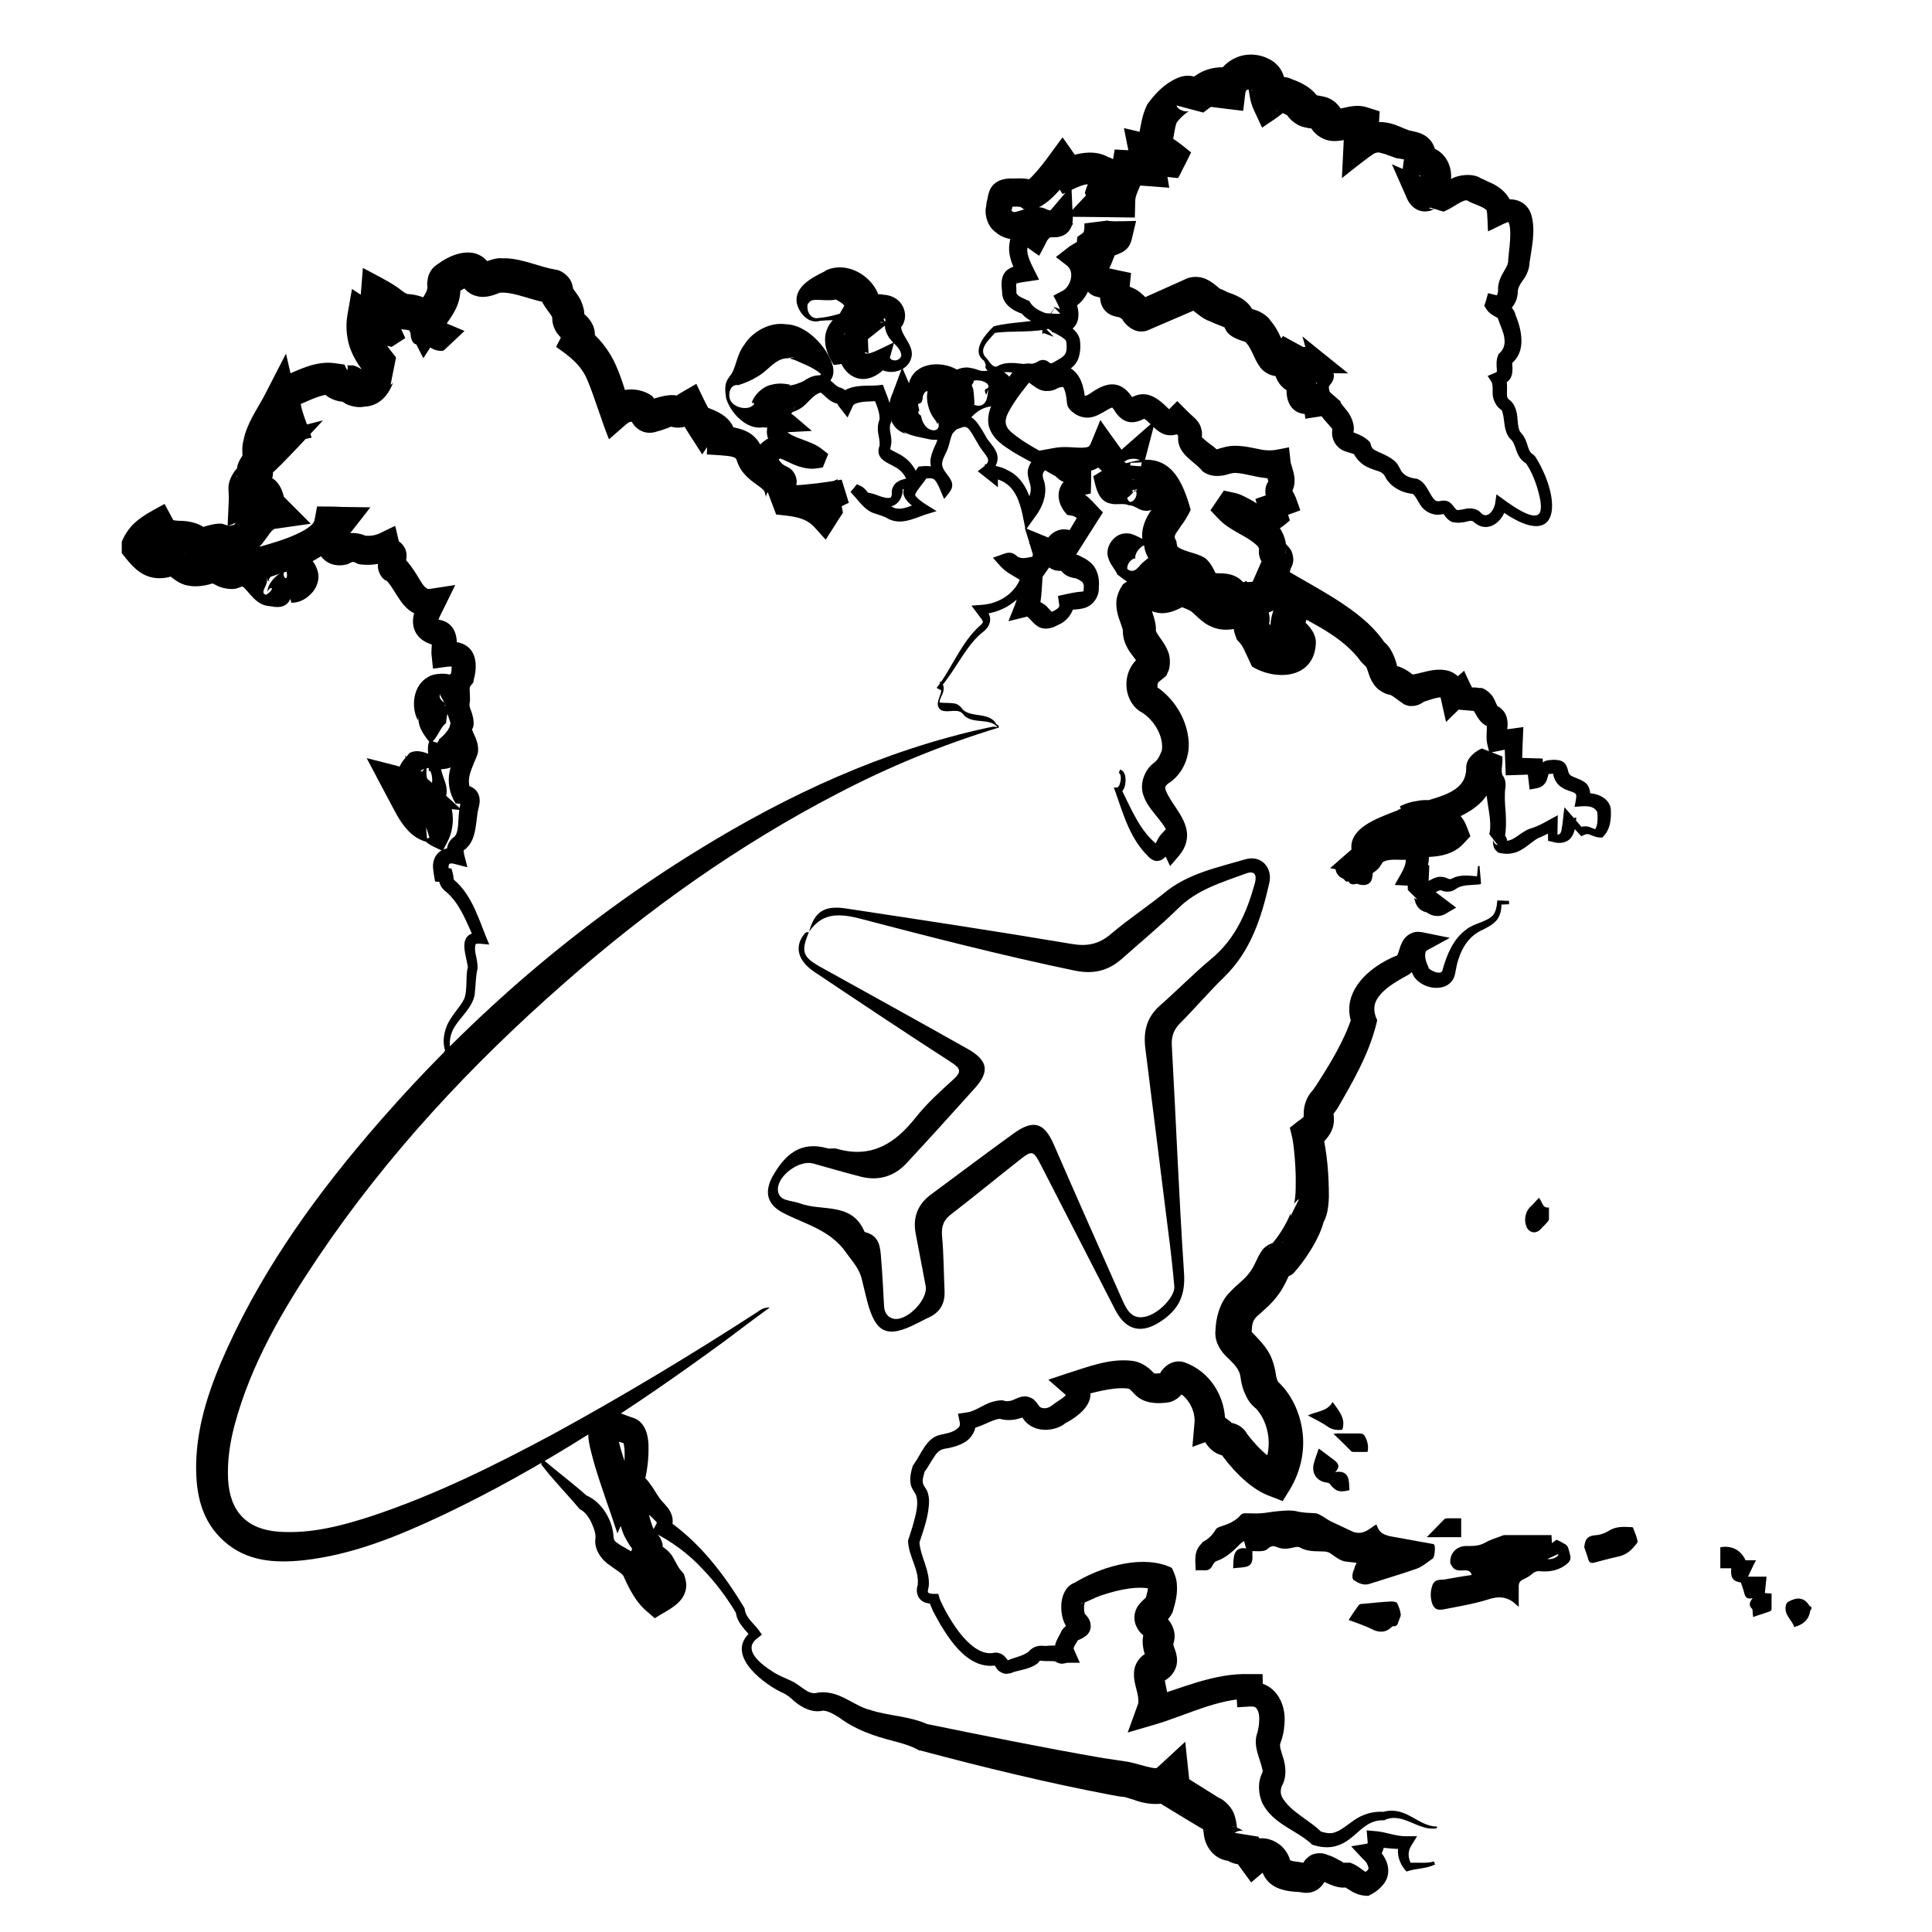
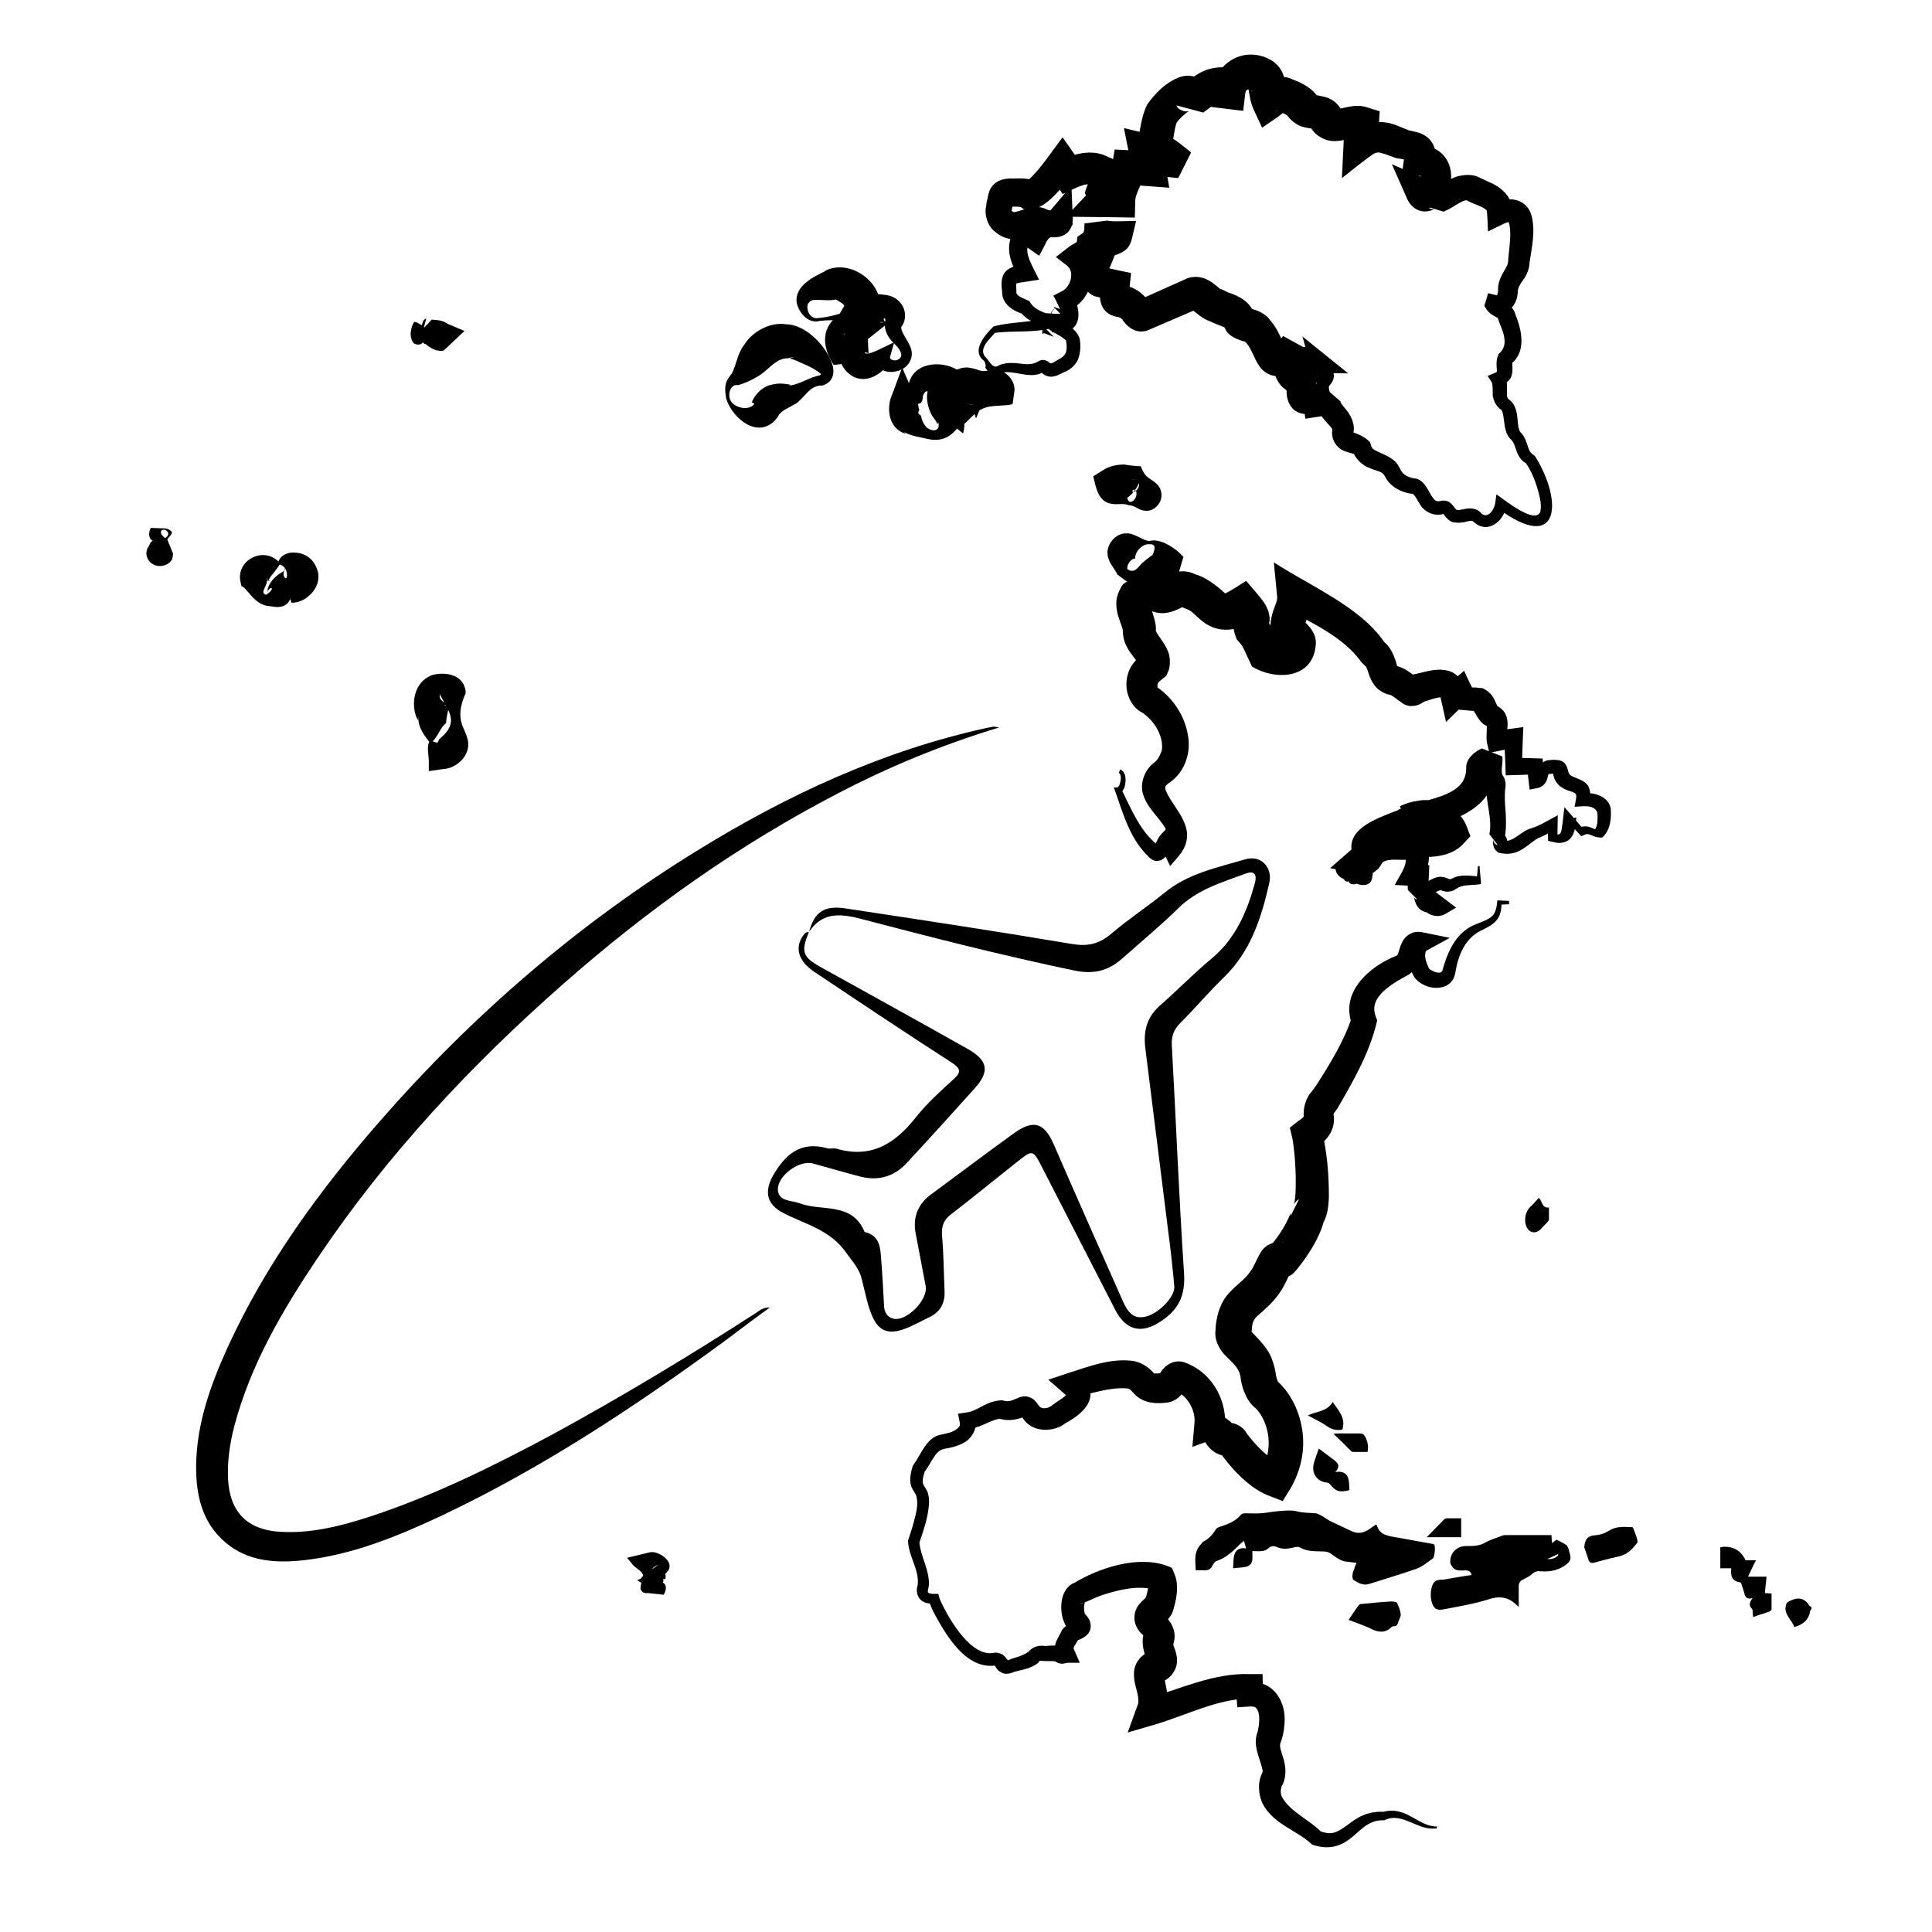
<svg xmlns="http://www.w3.org/2000/svg" id="Layer_5" x="0px" y="0px" viewBox="0 0 460 460" style="enable-background:new 0 0 460 460;" xml:space="preserve">
  <g>
    <path d="M431.3,383.1c-0.1,0.1-0.2,0.3-0.3,0.4c-0.3,2.2-1.7,3.3-3.8,3.9c-0.5-1.7-2.5-2.9-2-5.1c0.1-0.5,0.2-0.7,0.7-1  c1.9-1,3.6-1.1,4.9,1c0.1,0.2,0.3,0.2,0.5,0.3C431.3,382.8,431.3,383,431.3,383.1z" />
    <path d="M323,372.1c-1-0.1-1.8-0.2-2.6-0.3c-1.3-0.2-2.3-1-3.4-1.8c-0.5-0.4-1.2-0.6-1.8-0.6c-1.9-0.1-3.8,0.1-5.6-0.9  c-0.4-0.3-1.2-0.2-1.8,0c-1.3,0.3-2.6,0.4-3.9-0.2c-0.8-0.3-1.3-0.2-2,0.4c-0.4,0.4-1,0.6-1.5,0.6c-0.7,0.1-1.4,0-2.2,0  c-0.1,1.3,0.4,2.9-1.1,3.6c-1,0.4-2.1,0.3-3.5,0.5c0.1-1.3,0-2.5,0.4-3.5c0.4-1.1,1.6-1.5,2.7-1.2c-0.2-0.6-0.3-1.1-0.5-1.8  c-0.3,0.2-0.6,0.4-0.8,0.6c-1.7,1.7-3.4,3.4-5.8,4.2c-0.4,0.1-0.8,0.8-1,1.2c-0.4,0.7-0.9,1-1.8,1c-0.7-0.1-1.4,0-2.1,0  c-0.1-2.3-0.5-4.5,1.3-6.3c0.2-0.2,0.3-0.5,0.6-0.6c1.3-0.7,2.2-1.7,2.9-2.9c0.2-0.3,0.7-0.5,1-0.6c1.9-0.6,3.7-1.3,5-2.9  c0.2-0.2,0.7-0.3,1-0.3c1.3,0,2.5,0.1,3.8,0c1.3-0.1,2.7-0.4,4-0.5c1.4-0.1,2.9-0.3,4.3,0c1.5,0.4,3,0.4,4.6,0.5  c0.4,0,0.9,0.3,1.3,0.5c0.8,0.4,1.5,1,2.3,1.4c1.7,0.8,3.4,1.6,5.1,2.4c1.1,0.5,2.3,0.5,3.4-0.1c0.8-0.4,1.5-1,2.3-1.5  c0.1,0.1,0.2,0.1,0.2,0.1c0.7,2.6,3,2.6,5,3c2.7,0.5,5.5,1,8.3,1.5c0.2,0,0.3,0.1,0.4,0.2c0.3,0.5,0.1,3-0.4,3.3  c-1.2,0.8-2.4,1.9-3.8,2.4c-3.7,1.3-7.5,2.4-11.2,3.6c-1.5,0.5-2.7-0.2-3.8-0.9c-0.5-0.3-0.3-1.9,0.1-2.5  C322.5,373.2,322.7,372.7,323,372.1z" />
    <path d="M350.4,375c-0.2-0.8-0.7-1.1-1.5-1.1c-1.2,0-2.4,0.3-3.2-1c-0.2-0.3-0.4-0.6-0.4-0.9c-0.1-2.1,1.4-3.8,3.6-3.9  c0.1,0,0.3,0,0.4,0c1.5,0,2.9,0,4.3-0.8c1.2-0.7,2.6-1.1,3.9-1.6c0.2-0.1,0.5-0.2,0.7-0.2c3.7,0,7.4,0,11.2,0  c0,0.6,0.1,1.2,0.1,1.9c0.4-0.3,0.7-0.5,1.1-0.8c0.7,0.3,1.4,0.7,2.1,1.1c0.2,0.1,0.5,0.4,0.6,0.7c0.2,0.4,0.3,0.9,0.4,1.3  c0.5,1.6,0.2,2.1-1.2,3.1c-1.8,1.2-3.8,1.5-5.9,1.3c-0.7-0.1-1.3,0.2-1.9,0.7c-0.6,0.6-1.4,0.9-2.1,1.3c-0.7,0.3-1,0.8-1,1.6  c0,1.6,0,3.3,0,4.9c-0.5-0.5-1-0.9-1.5-1.3c-1.8-1.2-3.6-1.2-5.7-0.5c-3.5,1.1-7.2,1.7-10.8,2.4c-1.6,0.3-2.4-0.3-2.8-2.1  c-0.2-0.9-0.2-1.9,0-2.8c0.4-1.8,1-2.2,2.8-2.2c0,0,0.1,0,0.1,0C346,375.7,348.2,375.3,350.4,375z M368.4,371.2  c1.2,0.2,2.8-0.6,2.6-1.2C370.2,370.4,369.3,370.8,368.4,371.2z" />
    <path d="M417.3,380.5c-1.5,0.4-1.8-0.4-2-1.2c-0.2-0.8-0.5-1.6-0.8-2.5c-1.9-0.3-2.5-1.1-2.3-3.4c-0.8,0-1.7,0-2.6,0  c0-1.7,0-3.4,0-5c2.6-0.5,4.9,0.6,6,3.1c0.8,0,1.6,0,2.5,0c-0.4,0.7-0.7,1.3-1,2c-0.3,0.6-0.6,1.2-0.9,1.9c1.5,0,2.8,0,4.4,0  c-0.1,1.4-0.3,2.6-0.4,3.9c0.4,0,0.9,0.1,1.6,0.1c0,1.3,0,2.5,0,3.8c0,0.2-0.3,0.4-0.5,0.5c-1.2,0.4-2.4,0.8-3.9,1.3  c0-0.4-0.1-0.7-0.1-1c0-0.3,0-0.8-0.1-0.9C416.3,382.3,416.5,381.5,417.3,380.5z" />
    <path d="M377.2,368.4c0.2-2.2,1-2.8,3-2.9c1-0.1,2-0.5,2.8-1c1.7-1.1,3.5-1,5.3-0.9c0.2,0,0.4,0,0.5,0.1c0.4,1.1,0.9,2.1,1.1,3.3  c0.1,0.3-0.5,0.8-0.8,1.2c-1.1,1.4-2.5,2.2-4.2,2.5c-1.8,0.4-3.6,0.9-5.5,1.4c-0.6,0.1-1-0.1-1.2-0.7  C377.9,370.3,377.5,369.3,377.2,368.4z" />
    <path d="M321.1,385.7c0.8-1.2,1.5-2.3,2.4-3.5c0.1-0.2,0.4-0.3,0.6-0.3c2.4-0.2,4.8-0.5,7.2-0.6c0.4,0,1.1,0.1,1.3,0.3  c0.4,0.8,0.8,1.8,0.9,2.7c0.1,0.5-0.3,1.1-0.5,1.7c-0.2,0.6-0.3,1.3-1.3,1.2c-0.2,0-0.4,0.2-0.6,0.4c-1.1,1-2.4,1.1-3.8,0.6  C325.3,387.2,323.3,386.5,321.1,385.7z" />
    <path d="M314,344.9c1.2,0.9,2.4,1.8,3.6,2.7c0.9,0.7,1.7,1.5,0.3,2.9c1.6-0.3,2.6,0.2,3,1.2c0.4,0.9,0.3,2.1,0.4,3.1  c-2.4,0.6-3.3,0.3-4.7-1.5c-0.1-0.2-0.4-0.2-0.6-0.3c-2.4-0.2-3.8-2.2-3.2-4.5C313.1,347.3,313.6,346.1,314,344.9z" />
    <path d="M366.4,285.2c0.9,0.9,0.7,2.5,2.4,2.3c0,1,0,1.9,0,2.8c0,0.2-0.2,0.5-0.4,0.7c-0.5,0.6-1.1,1.1-1.6,1.7  c-1.1,1.1-2.6,0.9-3.3-0.5c-0.7-1.5-0.4-3.5,0.7-4.7C365.1,286.7,365.7,285.9,366.4,285.2z" />
    <path d="M319.6,340.4c-1.3,0.2-2.5,0-3.6-0.8c-1.4-1-3-1.7-4.6-2.6c2.1-1,4.6-0.9,5.9-3.2C318.7,335.9,320.5,337.6,319.6,340.4z" />
    <path d="M347.9,361.5c0,1.6,0,3,0,4.5c-2.7,0-5.3,0-8.2,0c1.5-1.5,2.8-2.9,4.2-4.3c0.2-0.2,0.6-0.2,0.9-0.2  C345.8,361.5,346.8,361.5,347.9,361.5z" />
    <path d="M325.6,345.7c-1.1,0-2.3,0-3.4,0c-0.2,0-0.5-0.1-0.6-0.3c-1.3-1.3-2.6-2.6-4.1-4c0.5-0.1,0.7-0.1,1-0.1c1.7,0,3.5,0,5.2,0  c0.8,0,1.1,0.3,1.4,0.9C325.6,343.2,325.9,344.4,325.6,345.7z" />
    <g>
      <g>
        <g>
-           <path d="M129.4,347.6c3.5,3,7.2,5.7,10.6,8.8c0,0-0.5-0.4-0.5-0.4c3.8,1.6,6.4,5.9,6.6,10.1c0.1,1,0.8,1.2,1.8,1.9     c1.8,1.1,3.4,1.7,4.9,3.4c1.6,2.6,2.9,5.3,5.3,7.1c0,0-3.6-0.2-3.6-0.2c0.6-0.4,2-1.3,2.4-1.8c0.2-0.2,0.2-0.3,0.1-0.1     c-0.1,0.2-0.1,0.6-0.1,0.6l0.8,1.2c-1.5-1.3-2.2-2.9-3.1-4.2c-0.3-0.4-0.5-0.6-0.5-0.6c0,0,0,0-0.3,0c0,0-4.8,0.1-4.8,0.1     c0.2-0.7,1.6-5.2,1.8-5.7c-0.1,0.4,0.1,1.2,0.4,1.6c0,0,0.3,0.4,0.3,0.4c-1.3-1.2-2.2-2.8-2.9-4.2c-1.5-3.4-1.5-7-3.4-9.9     c0,0,6.2-0.6,6.2-0.6s-0.7,1.6-0.7,1.6s-3.7,8.4-3.7,8.4c-1.6-5-4.3-12.2-5.7-17.3c-0.9-3.5-2.8-8.9,1.2-11.3     c2.8-1.4,5.5,0.2,8,1c3,0.8,3.8,4,3.9,6.4c0.1,3.5-0.3,6.5-1.2,9.9c0,0-1.5-3.2-1.5-3.2c2.9,1.2,4.2,4.9,5.9,6.8     c0,0,0.9,1,0.9,1c1.6,1.7,2.4,4.2,0.8,6.2c0,0-0.6-2.8-0.6-2.8c7.8,5.3,13.7,13,18.5,21c0,0,0.1,0.2,0.1,0.2     c0.2,2.2,2.1,3.4,3.4,5.2c0,0,0.7,1,0.7,1s-1,0.8-1,0.8c-3.9,2.8,1,6.4,3.7,8.1c1.4,0.9,3,1.5,4.5,2.2c1.4,0.7,2.9,2.1,4.1,2.6     c0.8,0.3,1.3,0.3,2.1,0.1c1.4-0.2,2.8,0,4.1,0.4c2.8,0.9,5.8,3.2,8.2,3.7c4.4,1.5,9.3,1.4,13.9,3.5c0,0-0.7-0.2-0.7-0.2     c13.7,2.8,28.5,5.8,42.4,8.2c1.6,0.2,4.5,0.7,6,0.9c2,0.4,3.9,1.1,5.6,1.4c0.9,0.1,1,0.2,1.4-0.2c0,0,6.5-6,6.5-6     s0.9,8.5,0.9,8.5c0.1,0.9,0.1,1.4,0.1,1.6c0,0.1,0,0.1,0,0c0-0.1-0.1-0.5-0.5-1.1c0,0-1.2-1.1-1.2-1.1s9.1,5.7,9.1,5.7     s-0.5-0.3-0.5-0.3c1.6,0.6,3.3,2.5,3.8,4.1c0.6,1.8,0.5,2.6,0.7,3.6c0,0.1,0-0.1-0.2-0.3c-0.2-0.2-0.5-0.5-0.7-0.5     c-0.2-0.1-0.2-0.1-0.2,0l0.8,0.2c0.7,0.2,1.2,0.5,1.5,0.7c0.3,0.2,0.5,0.3,0.4,0.2c0,0-0.4-0.2-1-0.1c-0.6,0.1-1,0.3-1.2,0.5     c0,0,5.6,0.9,5.6,0.9s1.9,2.9,1.9,2.9l-5.8-0.5c3.8-3.9,10.1-1.8,11.5,3.3c0,0-0.2-0.2-0.2-0.2c0.4,0.3,1.1,0.4,2.1,0.5     c0.7,0.1,1.7,0.3,2.4,0.5c0,0-0.1,0-0.1,0c-0.1,0-0.2,0-0.3,0c-0.4,0-1.2,0.4-1.4,0.7c0,0.1,0.2-0.2,0.4-0.7     c0.2-0.3,0.4-0.6,0.7-1c0.4-0.4,1-1,1.8-1.3c0.9-0.3,1.7-0.3,2.4-0.2c0.6,0.1,1,0.3,1.4,0.5l-1-0.3c1.8,0.3,3,1.2,4.4,1.9     c0.1,0-0.1,0-0.2,0.1l1.9,0c0.8,0.3,1.3,0.6,1.8,0.9c0.8,0.6,1.5,1.1,2.2,1.5c0,0-1.4,0.3-1.4,0.3c0.5-0.2,1-0.5,1.3-0.7     c0.3-0.3,0.3-0.3,0.4-0.5c0.1-0.1,0-0.5-0.2-1c-0.2-0.5-0.6-1-1.1-1.4c0,0-2.8-3-2.8-3l3.6-0.6c0.1,0,0.2,0,0.2,0c0,0,0,0,0,0     c0.1,0,0.2-0.3,0.1-0.8l-0.2-2.4c0,0,2.2,0.2,2.2,0.2c2.5,0.2,4.6,1.2,7.1,1.2c0,0,2.7,0,2.7,0s-1.3,2.1-1.3,2.1     c-1,1.5-0.9,3.1,0,4.7c0,0-1-0.4-1-0.4c2.3-0.3,4.4,0.2,6.3-0.4c0,0,0.3,0.7,0.3,0.7c-2.1,1.1-4.6,0.9-6.8,1.7     c-2-2.1-2.7-5-1.4-7.6c0,0,1.4,2.1,1.4,2.1c-2.5,0.4-5.1-0.3-7.5-0.2c0,0,2-2.2,2-2.2c0.6,2.2-0.5,4.9-2.9,5.5     c0,0,0.8-3.6,0.8-3.6c2.9,2.2,4.7,6.4,1.7,9.5c-1,1.1-2,1.7-3.2,2.3c-1,0-2.2-0.2-3-0.6c-1.1-0.4-2.2-1.4-3.1-1.7     c0,0,1.9,0,1.9,0c-2.2,0.9-4.6-0.2-6.4-1.1c-0.3-0.1-0.5-0.2-0.5-0.1l-1-0.3c0,0,0,0,0.2,0.1c0.2,0.1,0.6,0.1,1.1-0.1     c0.5-0.2,0.7-0.4,0.8-0.5c0.1-0.1,0.1-0.1,0,0.1c-1.1,2.6-3.3,4-6.3,3.3c-3.9-0.2-7.7-0.9-9.1-5.2c-0.2-0.2-0.1,0.1,0.3,0.1     c0.3,0.1,0.6-0.1,0.6-0.1c0,0-3.4,2.9-3.4,2.9c-1.2-1.6-3.4-4.7-4.6-6.3c0,0,5.6,0.9,5.6,0.9c-2.3,1.8-5,1.2-6.8,0.1     c0,0,0.8,0.2,0.8,0.2c-3.6-0.2-6-3.2-6.3-6.6c-0.1-0.9-0.2-1.4-0.3-1.4c0,0,0.1,0.2,0.2,0.4c0.2,0.2,0.4,0.4,0.6,0.4     c-0.7-0.3-10-6-10.5-6.3c0,0-0.5-0.7-0.5-0.7c-1.1-1.5-1.2-3.3-1.2-4.7c0,0,7.3,2.5,7.3,2.5c-3.2,3.5-8.4,3.3-12.3,1.8     c-0.9-0.3-1.7-0.5-2.3-0.7c0,0,0.5,0.1,0.5,0.1c-1.3-0.1-2.3-0.3-3.4-0.5c-15.3-2.9-30.5-6.6-45.5-10.6c0,0-0.5-0.1-0.5-0.1     c-1.7-1-3.8-1.6-6.1-2.2c-4.6-1.2-8.8-2.6-12.7-5.5c-1.6-1-3-1.8-4.3-1.7l0.3,0c-2.8,0.7-5.8-1.2-7.5-2.9     c-0.8-0.7-1.6-1.2-2.6-1.6c-4.9-2.5-13.5-9.4-6.6-14.6c0,0-0.3,1.7-0.3,1.7c-1.3-1.8-3.5-3.5-3.7-6.1c0,0,0.2,0.5,0.2,0.5     c-2.3-3.9-5-7.5-8.1-10.7c-3.4-3.7-7.5-6.7-12-8.9c0,0,1-1.9,1-1.9c0.1-0.2,0.1-0.3,0.1-0.3c0,0,0,0-0.1-0.1     c-0.2-0.3-0.9-0.9-1.6-1.6c0,0,0.1,0.1,0.1,0.1c-1.4-1.2-2.3-2.5-3-3.5c-1.3-1.8-2.4-1.8-4.1-2.4c0.5-1.9,0.9-4.4,1-6.5     c0-1.8,0.2-3.8-0.4-5.4c0-0.1-0.1-0.1,0.1,0.2c0.2,0.2,0.4,0.4,0.7,0.5c-1.4-0.4-2.8-0.9-4-1.1c-0.1,0,0.1,0.1,0.8-0.2     c0.5-0.2,1-0.8,1.1-1.2c0-0.1,0,0,0,0.2c0.7,4.3,2.6,8.6,4,12.9c0,0-6.7-0.2-6.7-0.2s0.7-1.6,0.7-1.6l2.5-5.9l3.8,5.3     c2.5,3.4,2.7,7.7,4,11.3c0.4,1.1,0.9,1.7,1.6,2.4c0.5,0.7,0.9,1.7,0.9,2.5c0.2,1.2-0.4,2.7-0.7,3.4c0,0-3.4-4.5-3.4-4.5     c2.5-0.2,5.5,1.7,6.6,3.8c0.7,1.2,1.2,2.4,1.9,3.1c0,0,0.6,0.7,0.6,0.7c0.3,0.8,0.5,1.5,0.6,2.5c0.1,4.5-4.5,6.1-7.5,8.1     c0,0-1.6-1.4-1.6-1.4c-2.9-2.3-4.6-5.8-6-9c0,0,0.3,0.5,0.3,0.5c-0.8-1.1-2.4-1.9-3.4-2.7c-1.9-1.2-3.9-3.9-3.4-6.5     c0,0,0,0.2,0,0.2c0-0.5,0-1.2-0.2-1.8c-0.6-2-1.7-4.4-3.6-5.3c-2.9-3.5-6.3-6.9-9.1-10.6C128.8,348.1,129.4,347.6,129.4,347.6     L129.4,347.6z" />
-           <path d="M237.6,173.3c-1.7-2.5-5.8-0.8-8-2.9c-1.3-2.1-3.6-0.5-5.5-1.3c-1.8-1.2-0.1-3.3,0-4.6c0-0.1,0-0.1,0-0.1     c0,0,0,0-0.1-0.1l-1-0.5c3.7-4.7,5.8-10.9,10.5-15c0.1-0.1,0.1-0.1,0.2-0.2c0.2-0.2,0.4-0.5,0.3-0.6c0-0.3-0.7-1.1-1.2-1.8     c0,0-1.5-2-1.5-2s2.6-0.2,2.6-0.2c4.2-0.3,8.2-3,9.3-7.1c0,0,0.5,1.8,0.5,1.8c-1.7-1.4-3.8-2-5.5-3.9c0,0-1.8-2-1.8-2     s2.5-0.9,2.5-0.9c0.3-0.1,0.7-0.3,1.5-0.3c0.7,0,1.5,0.5,1.9,1c0,0-0.2-0.2-0.2-0.2c1.2,0.9,2.5,0.3,4.1,0.1     c0,0,3.1-0.6,3.1-0.6s-0.7,3.1-0.7,3.1c-0.8,3.5-0.2,7.4-1.6,11.2c0,0-2.9-2.8-2.9-2.8c0.4-0.2,0.9-0.3,1.5-0.4     c1.4-0.3,3.3,0.9,3.9,1.7c0.5,0.5,0.9,1,1.1,1.1c-0.1,0-0.2-0.1-0.3-0.1c-0.1,0-0.1,0,0,0l0.3-0.1c0.6-0.3,1.4-0.7,1.6-1.2     c0-0.1,0-0.2,0-0.4l-0.3-2.1c0.8-0.2,3.6-0.8,4.4-0.9c0.6-0.1,1.2-0.1,1.6-0.2c0.4-0.1,0.4-0.2,0.2,0c-0.1,0.1-0.1,0.2-0.1,0.2     c0,0,0-0.1,0-0.3l0-0.2c0.1-0.9,0.1-1.5-0.4-2c-0.1-0.1-0.4-0.2-0.6-0.4c0,0-0.4-0.2-0.4-0.2c-0.2-0.1-0.3-0.1-0.4-0.2     c-2.7-0.3-4.1-1.8-4.6-4.4c0,0,3.8,1.9,3.8,1.9c-1.4,0.8-3.8,1.1-5.3,0.1c-1.1-0.7-1.1-0.9-2-1.2c0,0,3.1-1,3.1-1     s-0.2,0.3-0.2,0.3l-3.3,4.7c-1-3.4-2.6-9-3.7-12.4c0,0,5.6,2.3,5.6,2.3c0.2,0.1,0.4,0.1,0.4,0.1c0.1,0,0,0-0.3,0     c-0.2,0-0.4,0.2-0.3,0.1c2.3-3,5.4-2.6,8.1-0.5c0,0-4.2,0.8-4.2,0.8s4.3-7.2,4.3-7.2s0.4,3.7,0.4,3.7c-1-1-1.7-2-2.7-2.2     c0,0-1.2-0.2-1.2-0.2c-2.8-3-2.9-6.9,0.7-9.2c0.8-0.5,1.5-0.7,2.3-0.9c0,0-2.4,3-2.4,3s0-3.5,0-3.5l2.4,3     c-1.2,0.1-2.8,0.4-4.4-0.5c-1-0.6-1.7-1.4-2.1-2.1l1,1.1c-1.1-0.4-7.8-4.6-9-5.3c0,0,8.2-1.5,8.2-1.5c2.5-0.5,4.6-0.1,6.8-0.1     c1.2-0.1,1.7,0,2.1-1c0,0,2.3-5.6,2.3-5.6c0.7,1.1,3.9,5.5,4.7,6.6c0.3,0.5,0.7,0.9,0.8,0.9c0,0,0,0-0.2-0.1     c-0.2-0.1-0.4-0.1-0.6,0c-0.3,0.1,0,0,0.3-0.3l8.1-7.1c0,0-2.8,10.7-2.8,10.7c0,0.2,0,0.3,0,0.3c0,0,0-0.1-0.1-0.4     c-0.1-0.2-0.3-0.5-0.4-0.5c-0.1-0.1-0.1-0.1,0,0l-2.7,0.1c0,0,0.1-0.1,0.1-0.1s-1,5.5-1,5.5s4.8,0,4.8,0     c-1.1,1.2-3.3,1.3-4.5,0.2c0,0-5.5-4.3-5.5-4.3s6.7-1.6,6.7-1.6c8.8-2.2,11.8,4.3,13.8,11.5c-0.6,1.3-1.5,2.8-2.3,3.8     c-0.5,0.9-1.5,1.9-1.5,2.6c0,0.1,0,0.2,0.1,0.5c0,0,0.3,0.6,0.3,0.6s0.1,0.7,0.1,0.7c0.1,0.4,0.1,0.5,0.2,0.6     c1.6,1.2,4.4,1.4,6.4,2.6c1.6,1.1,2.4,3.3,3.1,4.7c0,0-0.6-0.8-0.6-0.8c-0.2-0.3-0.5-0.3-0.3-0.3c0.2,0,0.6,0.1,1.2,0.1     c0.6,0,1.3,0,2.3,0.2c1.3,0.2,2.8,1,3.6,2.1c0.1,0-0.3-0.2-0.2-0.2c0,0,0.5,0,1.2,0c1.9-0.2,4.8-0.1,6.7,1.5     c0,0-2.7-0.7-2.7-0.7c-0.3,0-0.6,0.2-0.6,0.2c0.6-0.6,1.2-1.4,2.4-2.3c0,0-0.1,5.8-0.1,5.8l-4.9-3.8c0,0,2.8-6.4,2.8-6.4     c0.8,0.1,1.5,0.4,2.2,0.5c0.1,0,0,0-0.3,0c-0.4,0-1.1,0.4-1.3,0.7c-0.3,0.3-0.3,0.4-0.3,0.4c0,0,0.1-0.4,0.2-0.8     c0,0,0.6-1.3,0.6-1.3c-0.2,0.4-0.4,1-0.3,1.8c0.2,0.7,0.5,1.1,0.7,1.3c0.2,0.2,0.2,0.1,0.1,0.1c-2.1-1.2-3.2-3.7-2.2-6     c0,0-0.3,1.5-0.3,1.5c0-0.5-0.1-0.8-0.5-1.2c-2.6-2.5-6.4-3.4-9.2-6.4c0,0-1.9-2-1.9-2c0.8-1.2,2.4-3.5,3.2-4.7     c0,0,2.3,0.5,2.3,0.5c1.6,0.3,2.7,1,3.7,1.5c1.6,0.8,2.6,1.8,3.9,2c0.1,0,0.2-0.1,0.3-0.2l-1.1,3.6c-0.4-1.2-1.2-4.1-1.6-5.4     c1.2-0.4,4.7-1.6,5.9-2.1c0,0-2.1,4.3-2.1,4.3c0,0.1,0-0.1-0.1-0.3l-0.5-0.9c-0.2-0.4-0.5-0.9-0.7-1.7c-0.2-0.8-0.2-2,0.3-3     c0,0,0.6-1,0.6-1c-0.1,0.1-0.3,0.5-0.3,0.6c0,0.1,0-0.1-0.1-0.4c-0.1-0.3-0.2-0.8-0.4-1.3c-0.2-0.6-0.4-1.2-0.4-2.2     c0,0,3.8,3,3.8,3c-3.1,0.5-6.3-0.5-9-1c-1.3-0.2-2.1-0.3-3.1,0c-2.1,0.7-4.5,0.9-6.5-0.6c0,0-0.3-0.4-0.3-0.4     c-2-2.1-5.3-3.7-5.5-7.1c0-0.3,0-0.6,0-0.9c0-0.1,0.1-0.6,0.1-0.4c0,0.1,0,0.4,0.1,0.5c0.1,0.1,0.1,0.1,0,0.1     c-0.6-0.9-1.6-1.3-2.4-2.6c0,0,4.4,0.4,4.4,0.4c-1.6,1.8-4.4,2.5-6.5,1.1c-1.4-0.8-2.7-2.6-3.8-3.2c0,0,0.1,0,0.1,0     c-0.1,0,0.1-0.1-0.5,0.2c-3.1,1.5-5.3,0.2-6.8-2.4c-0.3-0.4-0.4-0.5-0.6-0.6c0,0,0.4,0.1,0.4,0.1c-0.7,0.1-1.5,0.7-2.4,1.2     c-0.8,0.4-1.7,1-3.1,1.2c-1.3,0.2-2.9-0.3-3.9-1.1c0,0,0.4,0.2,0.4,0.2c-0.4-0.2-0.6-0.4-0.8-0.5c-0.8-0.8-1.2-1.3-1.2-2.7     c0,0,0,0.3,0,0.3c-0.1-1.2-0.3-2.5-0.9-3.5c-0.1-0.2-0.3-0.3-0.2-0.3l1.2,0.2c-1,0.1-1.8,0.2-2.3,0.4c0,0,0.3-0.1,0.3-0.1     c-0.4,0.2-0.9,0.5-1.4,0.6c-0.5,0.2-1.2,0.2-1.9,0.2c-1.7-0.2-2.9-1.4-3.8-2c0,0,0,0,0,0c0,0-0.1,0-0.3,0.1c0,0,0.7-0.6,0.7-0.6     c-1.4,1.8-2.9,3.6-4.1,5.5c-1.8,2.9-2.9,4.8-0.4,6.9c3.1,2.6,7,4.5,10.6,6.6c0,0-1.8,1.5-1.8,1.5c-1.2,1.2-1.7,1.4-1.3,2.9     c1.3,3.3-0.2,6.9-2.2,9.4c0,0-2,2.8-2,2.8c-1.1-5.3-1.7-11.5-8.2-12.4c0,0,1.6-1.3,1.6-1.3c0,0.4,0,3,0,3.5     c-1.4-1.1-3.4-2.7-4.8-3.8c0,0,1.3-1,1.3-1c1.9-1.4,1.2-2.1-0.1-3.8c-1.2-1.5-2.1-3.7-3.3-5.2c-0.7-0.8-1.3-0.6-2.3-0.2     c-2.1,0.5-2,2.9-2.7,4.7c-0.4,1.2-1.4,2.6-1.4,3.8c0.1,2.4,4,3.9,1.7,6.8c0,0-1.2,1.5-1.2,1.5c-0.7-1.4-1.3-3.5-2.3-4.6     c-0.6-0.5-1.7-0.3-2.6-0.2c0,0,0.9-0.5,0.9-0.5c-0.7,1.3-2.4,3-2.9,4.2c0,0.2,0,0.2,0.1,0.4c1.1,1.4,3.5,2.6,5,3.6     c0,0-2.6,0.8-2.6,0.8c-3,1-6.2,2.8-9.5,0.7c-1.1-0.5-2-0.7-3.1-1.1c-2-0.8-3.3-2.8-4.6-4.2c0,0-0.7-0.8-0.7-0.8l0.7-0.8     c0.3-0.4,0.6-0.7,0.8-1c0,0,0.9,0.4,0.9,0.4c0.9,0.4,1.2,1,1.8,1.6c0.1,0.1,0.2,0.2,0,0.1c0,0-0.4-0.1-0.4-0.1     c2,0,4,1.6,5.7,1.2c0.1,0,0.3-0.4,0.4-1l0,0.5c-0.1-0.6-0.2-1.3,0.3-2.2c0.4-0.8,1.1-1.2,1.8-1.5c0.9-0.3,1.7-0.4,2.4-0.8     c0,0-0.7,1.6-0.7,1.6c-0.5-1.6-1.3-2.8-2.7-3.7c-2.2-1.3-5.4-2.1-4-5.5c0,0-0.1,0.2-0.1,0.2c0.1-0.6,0-1.3-0.2-2.4     c-0.3-1.2-0.3-2.8,0.3-4c0,0-0.1,0.4-0.1,0.4c0.2-1.8-0.8-3.9-1.5-5.7c0,0,1.8,1,1.8,1c-2,0.3-4.2,0-6,0.7     c-0.4,0.2-0.6,0.4-0.7,0.7l-1.2,2.6l-1.8-2.3c-0.4-0.5-0.6-0.9-0.8-1.2c0,0,0.1,0.1,0.5,0.3c0,0,0.2,0,0.2,0     c-1.3-0.1-2.5-0.9-3.4-1.8c-0.5-0.4-0.9-0.9-1.3-1c0,0,0.5,0,0.5,0c-2.2,0.4-3.2,2.7-5.2,3.9c-0.7,0.4-1.5,0.8-2.3,0.9     c0,0,0.1,0,0.1,0c0.2-0.1,0.3-0.2,0.5-0.4c0.1-0.2,0.4-0.4,0.4-1.1c-0.4,3-4.2,3.7-6,4.9c0,0-0.6-3.7-0.6-3.7     c0.4,0.1,1.1,0.1,2.2,0c1.3-0.2,3.2,0.1,4.4,1.2c0,0,4.1,3.5,4.1,3.5s-5.6,0.3-5.6,0.3c-0.3,0-0.2,0.1-0.3,0.1     c0,0-0.1,0.2,0,0.2c0,0-0.4-0.8-0.4-0.8c0.8,1,2.1,1.5,3.4,2c1.8,0.7,3.8,1.3,5.4,2.6c0,0,1.4,1.1,1.4,1.1     c-0.4,0.9-0.9,2.3-1.3,3.2c0,0-1.3,0.2-1.3,0.2c-1.7,0.3-3.3-0.1-4.6-0.5c-1.7-0.6-3-1.4-4.4-1.9c0.3,0.1,0.3,0,0.1,0.1     c-0.4,0.2-1.1,0.8-1.5,1.4l0.2-2.7c0.6,1,1.2,1.9,1.8,2.5c0.6,0.5,0.8,0.5,1.5,0.9c1.3,0.6,2.3,2.6,1.9,4c0,0,0-0.2,0-0.2     c0,0.2,0.1,0.6,0.2,0.8c0.2,0.3,0.1,0.1-0.2-0.1c0,0-1.1-0.2-1.1-0.2c4-0.2,7.9-0.7,11.9-1.4l1.7,5.5c-0.5,0.3-1.6,0.7-1.9,1     c0,0,0.2-0.3,0.2-0.3c0,0,0,0.3,0.1,0.6l0.2,1.1c-0.4,0.6-1.6,2.4-2,3.1c0,0-2.1,3.3-2.1,3.3l-2.7-3c-2.3-2.5-5.6-2.6-9.1-3     c0,0-2-5.3-2-5.3c-0.1,0.1-0.2,0.3-0.3,0.6c-0.2,0.5,0.1,0.9-0.2,0.2c-0.1-0.3-0.2-0.7-0.3-1.3l0.1,0.5     c-0.1-0.2-0.2-0.4-0.6-0.8c-1.3-1.1-3-2-4.4-3.7c-0.9-1-1.6-2.5-1.9-3.9l0.2,0.7c-0.3-0.5-0.3-0.5-0.9-0.7     c-0.6-0.2-1.7-0.3-3-0.4c0,0-3.2-0.2-3.2-0.2s0.1-3.4,0.1-3.4c0-0.2,0-0.2,0-0.1c0,0.1,0.1,0.1,0,0.1c-0.1-0.1-0.7-0.4-1.6-0.7     c0,0,4-1.3,4-1.3s-0.7,1-0.7,1l-2.9,4.4c0,0-2.9-4.5-2.9-4.5c-1.1-1.7-2.2-3.6-3.1-5.4c0,0,4.9,1.5,4.9,1.5     c-0.5,0.4-2,1.5-3.1,1.8c-0.9,0.3-2.2,0.3-3.1,0c0,0,0.1,0,0,0c-0.1,0-0.3,0-0.6,0.2c-0.7,0.2-1.7,0.7-3.2,1     c0,0,0.7-0.2,0.7-0.2c-2.9,1.2-5.5-0.1-6.7-2.8c0,0,1,0.9,1,0.9c-1-0.5-1.2-0.3-2.1,0.4c0,0-4,3.5-4,3.5     c-1.7-4.2-3.5-10.2-5.1-14c-1.5-3.7-4.3-5.8-7.5-8c0,0,1.7-3.3,1.7-3.3c0,0,0.1-0.1,0,0c0,0.1-0.1,0.3-0.1,0.7     c0,0.4,0.1,0.8,0.3,1c0.1,0.2,0.2,0.2,0.1,0.2c-0.1-0.1-0.6-0.5-1.2-1.2c-1-1-1.8-2.8-1.7-4.4c-0.5-1.1-1.5-1.9-2.5-3.9     c0,0-0.1-0.4-0.1-0.4c-0.1-0.4-0.1-0.6-0.2-0.8c0-0.1,0-0.2,0-0.1c0.3,0.9,1.4,1.7,2.4,1.8c-4-0.4-8.6-2.8-12.1-2.5     c-1.2,0.5-3.5,1.4-5.5,0.8c-1.5-0.3-2.9-1.5-3.6-2.8c0-0.1,0,0,0,0.1c0.1,0.1,0.3,0.3,0.5,0.4c0.3,0.1,0.5,0.2,0.7,0.2     c0.1,0,0.1,0,0.1,0c-0.8,0.3-2,1.1-3,1.6c0.1,0,0.2-0.1,0.4-0.3c0.2-0.2,0.5-0.5,0.7-0.8c0.2-0.3,0.2-0.6,0.3-0.7     c0-0.1,0-0.1,0,0c0,0,0-0.5,0-0.5c0.1,1.3,0,2.8-0.4,4.1c-0.8,2.9-3.3,5.7-4.6,7.6c0,0-3.8,5.9-3.8,5.9s-3.4-6.7-3.4-6.7     c0-0.1,0,0,0,0c0.1,0.1,0.2,0.1,0.1,0.1c-0.1-0.1-0.8-0.2-1.9-0.3c0,0-0.2,0-0.2,0s-0.3-0.1-0.3-0.1c-2.7-0.5-5.2-2.9-7.2-4     c0,0,6-3.4,6-3.4c-0.1,1.3-0.1,2.4,0.1,3.4c0.2,1.6,1.8,4.6,2.5,6.2c0,0-3.1,2-3.1,2s-0.2,0.1-0.2,0.1s-6-1.6-6-1.6     c0,0,0.1,0.1,0.1,0.1c-0.6-0.4-1.5-0.7-2.9-1.5c0,0,6.3-2.9,6.3-2.9c-0.5,3.6,1.3,5.5,3.6,8.4c0,0-1.3,6.5-1.3,6.5     c0.3-0.1,0.5-0.4,0.6-0.5c0.1-0.1,0.1-0.1,0,0c-1.3,3.5-3.9,6.1-8,5.7c0,0,1.5-0.1,1.5-0.1c-1.4,0.6-4.2,0-5.3-0.9     c0,0-0.8-0.5-0.8-0.5c-0.1,0,0.1,0.1,0.5,0.2c0,0,1.8,0,1.8,0c-2.2,0.6-5.3-0.5-6.7-2.4c-0.4-0.6-0.7-1.1-1-1.5     c0,0,3.2,2.3,3.2,2.3c-0.2,0-0.7,0-1.3,0.1c-2.3,0.5-4.2,1.5-6.6,2.5c0,0,0.6-0.3,0.6-0.3c-0.1,0.1,0.1-0.1,0.1-0.2     c0.1,1.8,2,6.2,2.6,8.2c0,0-4.6,1-4.6,1c-0.6,0.1-1.3,0.3-2.4,0.2c-1.3-0.1-2.8-0.9-3.6-2c-0.9-1.2-1-2.1-1.2-2.8     c-0.3-1.5,0.1-2.9,0.1-4.2c0-0.1,0-0.1,0.1,0.2c0,0,7.9,0.9,7.9,0.9c-1.8,3.8-4.3,6.2-4.1,10.1c0,0-5.3-3.5-5.3-3.5     s1.6-0.4,1.6-0.4s14.2-3.6,14.2-3.6c-1.1,1.2-11.1,12-12.1,12.5c0.1-0.2,0.3-0.7,0.2-0.9c0,0,0,0,0,0.1c0,0.1,0,0.2,0,0.4     c0.1,1.8-0.7,3.1-1.7,4.1c0,0-1,0.9-1,0.9c0.1,0,0.4-0.3,0.6-0.7c0.2-0.4,0.2-0.7,0.2-0.6c0,0,0,0.3,0,0.8c0,0.4,0.1,1,0,1.7     c0,0-5.8-4.1-5.8-4.1c4.8-2.2,9-1.6,10.3,4c0,0.1,0,0,0.1,0.1c0,0,6.3,6.3,6.3,6.3s-8.4,1.2-8.4,1.2c-0.3,0-0.4,0.1-0.5,0.2     c-0.2,0.1-0.4,0.3-0.8,0.8c-1,1.4-2.2,3.2-3.9,4.6c0,0-1.3,1-1.3,1s-1.2-0.1-1.2-0.1c0,0-0.2,0-0.6,0.1     c-0.3,0.1-0.8,0.2-1.5,0.3c-1.5,0.3-3.8,0-5.1-1c0,0,1.8,0.6,1.8,0.6c0,0-0.5,0-1.3,0.3c-0.8,0.2-1.8,0.6-3.2,0.9l-4.6-2.5     c0,0.1,0.3,0.5,0.5,0.6c0.2,0.2,0.3,0.2,0.2,0.1c-0.2-0.1-1.1-0.1-2.1-0.2c-1-0.1-2.4-0.1-4.1-0.9c-1.7-0.7-3.4-2.6-4-4.3     c0,0,5.7,2.2,5.7,2.2c-1.4,0.8-2.3,1.3-3,2.6c0,0,0.4-1.7,0.4-1.7s0,0.4,0,0.4s-0.8-2.4-0.8-2.4c0.7,0.9,1.3,1.8,1.9,1.9     c0.1,0,0.2,0,0.3,0c0,0,0,0,0.1,0c0,0,0.3-0.1,0.3-0.1c0.8-0.2,1.9-0.4,3.2-0.2c1.3,0.2,2.6,0.9,3.2,1.4c0.9,0.6,0.9,0.8,1.3,1     c0.8,0.2,1.9-0.2,2.7-0.4c1.4-0.4,3.2-0.1,4.1,0.3c0.9,0.4,1.4,0.7,1.7,0.9c0.3,0.2,0.4,0.2,0.1,0.1c-0.2,0-0.4,0-0.5,0.1     c-0.1,0-0.1,0.1-0.1,0.1c6.1-2.5,12.7-3.3,18.2-6.5c0.9-0.6,2.1-1.4,2.2-2.3c0,0,0.6-3.2,0.6-3.2c1.4,0,4.3,0,5.7,0.1     c0,0,7,0.1,7,0.1l-4.3,5.5c-1,1.3-2.2,1.9-2.9,2.4c0,0,0.8-1.7,0.8-1.7c-0.1,0.2-0.1,0.5-0.1,0.7c0,0.2,0.1,0.4,0,0.3     c0,0-0.3-0.3-0.6-0.4c-0.3-0.1-0.4,0-0.3-0.1c0,0-0.7,0.3-0.7,0.3c2.3-1.2,5.3-1.2,7.6,0.1c0,0-1.2-0.4-1.2-0.4     c1.6,0.2,2.8,0,3.9-0.5c0,0,3.7-1.8,3.7-1.8l0.9,3.8c0.1,0.4,0.1,0.3-0.1,0c-0.1-0.1-0.3-0.3-0.6-0.5c0,0-0.4-0.2-0.4-0.2     c0.4,0.2,0.7,0.3,1.2,0.7c0.5,0.3,1,0.9,1.4,1.7c0.5,1.2,0.3,2.3,0.1,3.2c-0.2,0.5-0.2,0.7-0.1,0.3c0.1-0.4-0.4-1.4-0.7-1.6     c0,0,0,0,0,0c0,0,0,0,0,0c1.4,1.1,2.5,2.8,3.4,4.2c1,1.6,1.5,2.8,2.6,3.4c0.1,0,0.4,0.1,0.7,0c0,0,5.9-0.9,5.9-0.9     s-2.5,5.1-2.5,5.1s-1,2-1,2c-0.3,0.6-0.5,1.1-0.5,1.3c0,0.1,0,0.1,0,0c0-0.1-0.1-0.3-0.2-0.3c-0.1-0.1,0.1,0.1,0.6,0.3     c0,0-0.8-0.2-0.8-0.2c3.8,0.3,5.1,3.4,4.7,6.7c0,0.5-0.1,1,0,1.2c0,0-3.2-2.5-3.2-2.5c6.5-0.9,8.9,3.1,7.3,9     c0,0-0.1,0.6-0.1,0.6s-0.9,1.1-0.9,1.1c0,0,0.1-0.1,0.1-0.1c-0.2,1.1,0.2,2.6-0.1,4.1c-0.1,0.9,0.5,1.7,0.7,2.7     c0.2,0.7,0.4,1.8,0.2,2.7c0,0-0.2,0.5-0.2,0.5c-0.1,0.1-0.1,0.1-0.1,0.2c0.2,0.7,0.8,1.7,1.1,2.7c0.3,0.8,0.5,2.1,0.2,3.2     c-1.1,3-2.9,5.7-1.6,8.5c0,0-1.8-1.2-1.8-1.2c3.1,0.2,4.5,2.4,3.7,5.3c-0.8,2.8-0.3,7.4-3,9.8c0,0-0.2,0.2-0.2,0.2     s-0.2,0.1-0.2,0.1c-0.1,0.1-0.2,0.2-0.2,0.2c0,0,0,0,0,0c0,0,0,0.4,0.1,0.9c0,0,0.8,3.1,0.8,3.1l-3.1-0.8     c-0.5-0.1-0.9-0.2-1.2,0c-0.1,0.1-0.2,0.4-0.2,0.8c0,0.4,0,0.9,0.1,1.4c0,0-1.5-1.4-1.5-1.4c0.5,0.1,1.6,0.2,2.1,0.3     c0,0,0.3,1.1,0.3,1.1c0.1,0.5,0.2,0.9,0.2,1.2c0,0.3,0.2,0.5,0,0.3c0,0-0.1-0.1-0.1-0.1c0,0,0.1,0.1,0.1,0.1     c4.7,3.9,6.2,10.3,8.5,15.5c0,0-2.2-0.2-2.2-0.2c-0.3,0-0.6,0-0.7,0c-0.2,0-0.2,0.1-0.3,0.1c-0.1,0-0.2,0.5-0.2,1.2     c0.1,1.5,0.7,2.9,0.6,4.7c-0.4,1.6-0.4,3.3-0.6,5.3c-0.1,3.8-3.8,6.2-5.3,9.3c-0.7,1.5-0.9,3.2-0.5,4.8c0,0,0,0.1,0,0.1     c-0.7,3.2-5.3,5-3.4,8.5c0,0-0.7,0.4-0.7,0.4c-2.4-3.7,2.1-6.2,2.8-9.2c0,0,0,0.3,0,0.3c-0.6-1.8-0.4-3.9,0.3-5.7     c1-2.6,3-4.3,4.2-6.6c0.9-2.1,0.3-5.8,0.9-7.5c-0.2-2.6-2.5-7.3,1.5-8.3c0.6-0.1,1-0.1,1.5-0.1c0,0-1.3,1.9-1.3,1.9     c-2-4.2-3.4-8.5-6.8-11.5c0,0-0.4-0.3-0.4-0.3s-0.2-0.2-0.2-0.2s-0.1-0.1-0.1-0.1c-1-1-1-2.1-1.3-3c0,0,1.5,1.3,1.5,1.3     l-0.9-0.1c0,0-1.3-0.1-1.3-0.1c-0.2-1.1-0.4-2.2-0.5-3.4c-0.1-3.4,2.6-5.2,5.8-4.4c0,0-2.2,2.3-2.2,2.3c-0.7-2-0.2-4.2,1.7-5.3     c0,0-0.3,0.3-0.3,0.3c0.8-0.9,0.9-2,1-3.2c0.1-1.4,0.1-3.1,0.6-5.1c0,0-0.1,0.2-0.1,0.2c0-0.2,0.1-0.5,0.1-0.5     c0-0.1,0,0.1,0.2,0.4c0.2,0.3,0.4,0.3,0.3,0.3c-0.1,0-0.3,0-0.5-0.1c0,0-1.2-0.1-1.2-0.1c-1.5-2.3-2-5.2-1.4-7.8     c0.5-2.1,1.2-3.8,1.7-5.3c0,0-0.1,0.4-0.1,0.4c-0.3-1.3-1.4-2.4-1.6-4.1c-0.2-1,0.1-2.3,0.5-3.2c0,0-0.3,1-0.3,1     c-0.1-0.6-0.9-2.5-1.1-3.6c-0.1-0.7-0.1-1.5,0.1-2.2c0-0.8-0.2-1.4-0.1-2.4c-0.1-1.5,0.7-3.9,2.2-4.7c0,0-1.1,1.6-1.1,1.6     c0.2-0.8,0.3-2.2,0.2-2.6c0,0.1,0.2,0.2,0.2,0.3c0,0,0,0-0.2,0c-1.4,0-3.1,0.4-4.4,0.5c0,0-0.3-2.9-0.3-2.9     c-0.2-1.2,0.1-2.6,0-3.4c0,0.1,0.1,0.3,0.3,0.4c0.2,0.2,0.3,0.2,0.4,0.2c0,0,0,0-0.1,0l-0.4,0c0,0-0.4-0.1-0.4-0.1     c-4.2-1.4-5.3-5.2-3.3-9.1c0,0,0.9-1.9,0.9-1.9s3.3,4.2,3.3,4.2c-1.1,0.2-2.3,0.3-3.6-0.1c-4.2-1.1-5.4-5.5-7.7-8.1     c-0.1-0.1-0.2-0.2-0.3-0.2c0,0,0,0-0.1,0c-1.1-0.6-2-2.5-1.8-3.8c0.1-1.1,0.3-1.6,0.4-1.8c0-0.1,0-0.1,0,0c0,0.1,0,0.6,0.2,1     c0.2,0.5,0.5,0.8,0.7,0.9c0.2,0.1,0.2,0.1,0.3,0.2c-1-0.4-1.8-1.3-2.2-2.2c-0.3-0.6-0.4-1-0.5-1.4c0,0,4.6,2,4.6,2     c-2.3,1.2-5.1,1.6-7.6,1.3c0,0-0.6-0.1-0.6-0.1s-0.6-0.3-0.6-0.3c-0.4-0.2-0.6-0.2-0.7-0.2c-0.1,0-0.3,0.1-0.8,0.3     c0,0-0.3,0.2-0.3,0.2c-5.9,1.7-9.1-3.9-7.7-9.3c0,0,0.7-0.7,0.7-0.7c0.9-1,1.6-1.3,2-1.6c0.4-0.3,0.5-0.4,0.4-0.3l2.8,5.6     l-2.8,0c0,0,3.5-3.2,3.5-3.2c-0.2,1.8-1,3.6-2.1,4.9c-4.4,4.7-10.5,6-16.1,7.9c-2.6,0.8-4.7,1.5-6.9,2.4c-1.5,0.6-4.1,0-5.1-0.6     c-0.6-0.3-1-0.5-1.2-0.6c-0.2-0.1,0.1,0.1,0.5,0c0.1,0,0.1,0,0.2,0c-2,0.6-4.2,1.1-6.5,0.6c-1.7-0.3-3.2-1.5-4.2-2.3     c-0.2-0.2,0.1,0.1,0.3,0.1c0.2,0,0.2,0,0,0.1c0,0-0.1,0-0.1,0l-0.3,0.1c-1.7,0.4-3.5,0.4-5.1-0.2c-2.8-1-4.6-3.5-6.2-5.5     c0-0.7,0-1.9,0-2.7c0.7-1.7,1.8-3.4,3.3-4.7c1.9-1.7,4.7-3.1,6.9-4.3c0,0,2.2,4.1,2.2,4.1c0,0,0,0-0.1-0.1     c-0.1-0.1-0.2-0.2-0.2-0.2c0,0,0.1,0,0.4,0.1c0.2,0,0.6,0.1,1,0.1c3.2,0,7.1,0.9,8.4,4.6c0,0-4.6-2.5-4.6-2.5     c0.5-0.1,1.3-0.4,2.3-0.7c1.4-0.4,2.7-0.8,4.3-0.7c0,0,1.8,0.6,1.8,0.6c-0.1-0.1-0.2-0.1-0.3-0.1c-0.1,0-0.1,0,0.2,0     c0.9-0.2,1.8-0.4,3-0.4c0,0-2.5,0.9-2.5,0.9c1.8-1.8,2.7-4.4,5.3-6c1.3-0.8,2.8-1.4,4.2-1.5c0,0-2.1,7.5-2.1,7.5     c-1.6-1.1-2.9-3.2-3.3-5c-0.1-0.4-0.2-0.7-0.1-0.3c0.2,0.4,1.1,1.4,1.8,1.6c0.2,0.1,0.5,0.1,0.6,0.1c0.6,0,0.5,0,0.3,0     c-0.3,0.1-0.9,0.3-1.5,0.6c0,0-6.1,2.6-6.1,2.6l0.3-6.7c0-0.7-0.1-1.4-0.1-2.5c0-1.8,1.4-4.5,3.1-5.4c0,0-1,0.9-1,0.9     s0.4-0.4,0.4-0.4c0.1-0.1,0.1-0.1,0,0c-0.1,0.1-0.1,0.2-0.2,0.4c-0.2,0.3-0.5,1.6-0.3,2.2c0,0,0,0,0,0s0-0.2,0-0.2     c-0.5-3.6,1.7-5.9,4.1-7.8c0,0,4.2,7,4.2,7c-2.3,0.6-4.2,1.1-6.2,1.6c-0.3-2.8-1.3-6.9-0.5-9.6c0.7-3.8,3.3-7.5,4.8-10.3     c0,0,5.3-10.3,5.3-10.3s2.6,11.3,2.6,11.3c0.5,1.8,0,3.5,0,4.8c0-0.1,0-0.5-0.5-1.2c-0.4-0.5-1.1-1-1.7-1.1     c-0.2-0.1-0.3-0.1-0.5-0.1c-0.5,0-0.6,0-0.6,0c0,0-3,5.6-3,5.6c-0.6-1.7-1.3-3.5-1.4-5.5c-0.4-3,1.3-7,4.3-8.3     c3.8-1.6,8-3.9,12.5-3.2c0,0,2.2,0.3,2.2,0.3s1,2,1,2c0,0.1,0.1,0.1,0,0.1c0-0.1-0.2-0.2-0.4-0.4C83,87.1,82.7,87,82.5,87     c-0.2,0-0.3,0-0.3,0c0,0,1.8,0,1.8,0c1,0.2,1.7,0.7,2.2,1c0.5,0.3,0.7,0.5,0.8,0.6c0.1,0-0.2-0.1-0.6-0.2c-0.4-0.1-0.9,0-1.1,0     c0,0,1.5-0.1,1.5-0.1c0,0,0,0-0.1,0c-0.2,0-1,0.4-1.1,0.6c-0.1,0.1,0,0.1,0-0.1c0.7-1.5,1.8-3.9,3.8-4.9c0,0-1.3,6.5-1.3,6.5     c-1.6-1.9-3.2-3.9-4.3-6.4c-1.2-2.6-1.6-6-1.1-8.9c0,0,1.1-6.3,1.1-6.3s5.2,3.4,5.2,3.4c0.4,0.2,1.1,0.5,2.2,1.1     c1.4,0.7,2.9,2.1,3.7,3.6c0,0-6-1.6-6-1.6l0.2-0.1c0,0-1.5,5.3-1.5,5.3c-1.5-3-2-7.2-1.7-10.4c0,0,0.5-6.3,0.5-6.3     c2.4,1.3,7.3,3.7,9.1,5.3c0.7,0.5,1.1,0.8,1.8,1c0,0-0.5-0.1-0.5-0.1c3.5,0.1,7.2,1.7,8.4,5.3c0,0-7.2-0.8-7.2-0.8     c1.2-1.7,2.3-3,3-4.1c0.6-1,0.9-1.6,0.7-2.7c0.1-0.9,0.1-1.9,0.7-2.9c0.5-1.1,1.7-1.9,2.6-2.4c0,0-0.4,0.2-0.4,0.2     c4.2-2.9,9.8-4.2,12.6,1.4c0,0-0.4-0.6-0.4-0.6c-0.2-0.3-0.9-0.8-1.3-0.9c-0.5-0.1-0.7,0-0.6,0c0.9-0.2,3.1-1.2,4.6-1     c0,0,0.4,0,0.4,0s0.7,0,0.7,0c4.1,0.2,8,2.1,11.7,2.7c1.7,0.2,3.5,1.9,3.9,3.4c0.2,0.7,0.2,0.9,0.3,1.4c0,0-0.3-0.7-0.3-0.7     c0.1,0.3,0.7,1,1.5,2.2c0.4,0.6,0.8,1.4,1.1,2.4c0.3,0.9,0.4,1.9,0.3,2.8c0-0.3-0.1-0.8-0.2-1c-0.1-0.2-0.2-0.2-0.1-0.2     c2.2,1.8,3.6,4.3,2.4,7.3c-0.2,0.6-0.5,1-0.8,1.4c0,0-0.9-5.2-0.9-5.2c3.1,2.2,5.7,5.6,7.2,9.1c1.5,3.4,2.3,6.6,3.3,9.5     c0,0-5.8-1.5-5.8-1.5c3-2.8,7.7-3.2,11.1-0.8c0.4,0.5,1,1.4,1.2,1.8c0.1,0.3,0.3,0.5,0,0.1c-0.3-0.4-1.3-1-2-0.9     c-0.5,0-0.5,0.1-0.5,0.1c0,0,0.2-0.1,0.2-0.1l0.5-0.1c1.9-0.5,5-1.8,7.5-0.7c0,0-0.5-0.1-0.5-0.1c-0.3-0.1-0.6,0-0.8,0     c-0.2,0.1-0.2,0.1-0.1,0c0.2-0.1,0.8-0.6,1.7-1.1l3.3-1.9c1.3,2.7,2.7,5.8,4.3,8.3c0,0-5.8-0.1-5.8-0.1c0.4-0.7,1.7-2.5,2.2-3.2     c4.4,1.4,9,3.1,8.6,8.7c0,0-3.1-3.7-3.1-3.7c2.2,0.2,5.5,0.6,7.5,2.5c1,0.9,1.6,2,2.1,3.1c0.1,0.5,0.1,0.8,0.5,1.3     c0.9,1.1,2.4,1.9,3.8,3.2c1,0.9,2.1,2.5,2.4,4.2c0,0.2,0.2,0.8,0.3,1.5c0.3,1.2-0.3,3.3-1.3,4.2c0,0-2-5.3-2-5.3     c4.3,0.4,9.9,1.5,12.9,5.3c0,0-4.8,0.3-4.8,0.3s1.4-2,1.4-2s-0.5,2.2-0.5,2.2c-0.2-1.2-0.2-2.9,0.4-4.2c0.9-2,3-2.8,4.7-3.6     c0,0,1.7,5.5,1.7,5.5c-4.3,0.6-8.8,1-13.2,1.1c-2.8-0.9-4-3.8-3.8-6.5c0,0,0-0.2,0-0.2c-0.1,0.3,0.1,1,0.4,1.3     c0.3,0.4,0.6,0.4,0,0.1c-2.8-1.5-4.4-4.4-5.7-7c1.9-2.4,4.1-5.3,7.9-4.5c1.7,0.5,3.3,1.6,4.8,2.1c0.9,0.4,1.5,0.4,2,0.4     c0,0-1.7,1.4-1.7,1.4s0.1-0.3,0.1-0.3l0.7,2.8c-2.7-2-7.8-2.6-9.8-6.1c0,0-0.1-0.4-0.1-0.4c-0.7-2.9,1.9-6,4.9-5.6     c0,0-1.6,3.8-1.6,3.8c-0.1-0.1-0.2-0.1-0.4-0.2c-1.4-0.1-3.1,0.3-4.7-0.3c0,0-3.9-1.3-3.9-1.3c1.1-0.7,3.9-3,5.1-3.3     c0.6-0.2,2-0.8,2.5-1.1c0.2-0.2,0.3-0.3,0.4-0.3l-0.2,0.8c0.1-1.1,0.4-1.2,0.8-1.6c0.5-0.4,1.1-0.6,1.7-0.7     c1.8-0.6,2.7-2.4,4.4-3.5c1-0.7,2.5-1.3,3.8-1.1c1.7,0.3,2.7,1.8,3.9,2.6c0.3,0.2,0.5,0.2,0.7,0.3c1.4,0.4,1.7,1.4,2.3,2.3     c0,0-3,0.3-3,0.3c0.5-1.1,1.5-1.9,2.4-2.3c2.8-1.2,5.6-0.5,8.4-1c1,2.8,2.5,5.5,2,8.7c0,0,0,0.2,0,0.2c-0.7,1.2-0.1,2.5,0,3.9     c0.1,0.7,0,1.5-0.2,2.3c-0.1,0.3-0.1,0.4-0.1,0.2c0.6,0.5,2,1,3,1.7c1.9,1.2,3.3,3.2,3.8,5.3c0,0,0.3,1.1,0.3,1.1l-1,0.5     c-1.1,0.6-2.2,0.7-2.8,0.9c-0.3,0.1-0.4,0.2-0.3,0.1c0-0.1,0,0.2,0,0.5c0,0,0,0.2,0,0.2c-0.4,2.6-2.4,4-4.9,3.3     c-1.5-0.3-2.9-1.2-4.3-1.2c-1.1-0.4-1.4-1.2-2.1-1.8c0,0,1.5-0.4,1.5-0.4s-0.2,0.2-0.2,0.2s0-1.6,0-1.6c0.9,1.1,1.9,2.3,2.9,3.1     c0.5,0.4,0.8,0.5,1.6,0.7c1.3,0.3,2.6,1,3.7,1.5c2.2,0.5,4-0.8,6.3-1.5c0,0-0.3,2.2-0.3,2.2c-1.5-1-3.5-2.1-4-4.1     c-0.2-1.6,0.9-2.8,1.7-3.9c0.7-0.9,1.3-1.7,1.9-2.6c0.9-0.1,1.7-0.2,2.6-0.1c0.7,0,1.7,0.3,2.4,0.9c1.2,1.1,1.5,2.3,2.1,3.6     c0,0-2-0.3-2-0.3c0.2-0.2,0.2-0.3,0.2-0.3c0,0,0-0.1-0.2-0.3c-3.1-3.6-2.7-5.2-0.8-9.3c0.5-1.5,0.7-3.1,1.7-4.5     c0.6-0.8,1.6-1.5,2.5-1.7c0,0-0.2,0.1-0.2,0.1c4.1-1.8,5.8,1.4,7.6,4.5c0.6,1.3,1.8,2.2,2.5,3.7c1.1,2-0.1,4.3-1.7,5.4     c0,0,0-2.1,0-2.1s1.3,1,1.3,1s-2.2,1.1-2.2,1.1c0-0.5,0-1.8,0-2.3c1.8,0.3,3.8,0.5,5.5,1.5c3.8,1.8,5.4,6.1,6.1,9.9     c0,0-2.7-0.6-2.7-0.6c1.1-1.6,2.2-3.5,2-5.4c-0.2-1.2-0.8-2.3-0.7-3.8c0.3-1.7,1.3-2.8,2.4-3.8c0,0,0.3,2.7,0.3,2.7     c-2.1-1.1-4.2-2.2-6.2-3.4c-2.3-1.5-4.7-2.9-5.7-5.9c-0.8-2.9,0.7-5.8,2.1-8.1c1.4-2.2,2.9-4.2,4.4-6.2c1.1-0.7,2.6-1.1,3.9-0.7     c1.2,0.4,1.9,1,2.4,1.3c0.6,0.4,0.7,0.4,0.8,0.4c1.5-0.9,3.5-1,4.9-1.2c0,0,0.6,0.3,0.6,0.3c2.9,1.6,3.5,4.9,3.8,7.8     c0-0.6-0.1-0.7-0.1-0.9c-0.1-0.2-0.1-0.2-0.2-0.3c0,0-0.1-0.1-0.3-0.2l-0.2-0.1c0,0,0.5,0.3,0.5,0.3c0.3,0.2,0.3,0.1,0.4,0.1     c0.2,0,0.6-0.2,1.2-0.6c3.1-2.2,6.4-3.4,9.3,0.2c0.3,0.4,0.6,0.8,0.7,1c0.2,0.2,0.3,0.3,0.1,0.2c-0.2-0.1-0.6-0.2-0.7-0.2     c3.7-2.2,6.4-0.2,9.1,2.5c0.2,0.2,0.4,0.3,0.5,0.3c0.1,0,0,0-0.2,0c-0.2,0-0.4,0.1-0.4,0.1l0.2-0.2c0,0,2-2,2-2s2.4,2.4,2.4,2.4     c0.8,0.9,2.7,2.1,3.2,3.8c0.3,0.8,0.4,1.8,0.2,2.6c0-0.1,0-0.1,0-0.2c0-0.1,0-0.1,0-0.1c0,0,0.1,0.2,0.4,0.4     c1.3,1.3,2.9,2,4.1,3.6c0,0-0.8-0.8-0.8-0.8c-0.4-0.3-0.7-0.1-0.2-0.2c0.2,0,0.4-0.1,0.7-0.2l1.1-0.3c3.2-0.9,6.4,0.1,9.2,0.6     c2.5,0.4,4-0.2,6.3-0.6c0,0,0.4,3.6,0.4,3.6c0.4,1.6,1.1,3,0.9,5c-0.1,1.1-0.7,2.5-1.5,3.3c0,0,0.6-1,0.6-1     c0.2-0.4,0.2-0.9,0.1-1.1c0-0.2,0-0.1,0,0l0.4,0.7c0.2,0.3,0.4,0.8,0.7,1.4c0,0,1.1,3.1,1.1,3.1c-1.5,0.6-4.5,1.6-6,2.2     c0,0,2.1-4.2,2.1-4.2c0.3,1.1,1.1,3.3,1.4,4.4c-3.7,3.4-6.7,4.3-11.1,2c-1.5-0.8-3.1-1.9-4.4-2.2c0,0,3.6-1.5,3.6-1.5l-0.3,0.4     c0,0-0.3-4.3-0.3-4.3c2.7,2.4,6.8,3.3,9.4,6.5c1.6,1.8,2.7,4.7,2,7.1c0.1-0.2,0.2-0.5,0.2-1.1c0-0.7-0.5-1.5-0.8-1.8     c0,0,0.3,0.2,0.3,0.2c0.2,0.1,0.5,0.3,0.9,0.8c0.4,0.4,1,1.1,1.2,2.2c0.4,1.6-0.2,2.8-0.9,3.8c0,0,0.6-1.3,0.6-1.3     c-0.4,1.3-0.5,2.6-1.8,3.9c-0.6,0.7-1.8,1.3-2.7,1.4c-1.7,0.3-2.9-0.3-4.3-0.5c0,0,2.8-6.4,2.8-6.4c2,1.5,6.8,5.2,8.8,6.7     c0,0-4,2.8-4,2.8c-0.2,0.1-0.5,0.5-1.1,1.1c-1,1-2.2,2.1-4,2.3c0,0-2.7-0.7-2.7-0.7c0,0,0.1,0-0.2,0c-0.3,0-0.9,0-1.7,0     c-0.8,0-1.8,0.1-3.2-0.2c-1.4-0.3-3-1.4-3.9-2.5c0,0,0.3,0.3,0.3,0.3c0.2,0.3,0.5,0.3,0.3,0.3c-1.4-0.2-3.4-0.1-5-0.9     c-0.7-0.3-1.5-1-2.1-1.6c0,0-0.2-0.4-0.2-0.4c-0.5-0.9-0.7-1.6-0.9-2c-0.2-0.5-0.4-0.6-0.1-0.4l0.7,0.4c-1.5-0.7-3.1-1-4.9-1.8     c-2.6-0.9-5.1-4-5.2-6.9c0,0,0.4,1.2,0.4,1.2c-2-3.6-0.2-7.5,2-10.3c0.5-0.6,0.8-1.2,1.1-1.6l-0.2,2.6c-0.3-1.1-0.7-2.2-1-3.1     c-0.9-2.3-1.6-3.2-4.1-2.6c0,0,1.3-5.9,1.3-5.9c-1.2-1-3.4-0.9-4.5,0.3c0,0,2.4,5.8,2.4,5.8l2.4-5.8c0,0-1,5.5-1,5.5l0.1,0     l-2.7,0.1c-1.4-0.5-2.9-1.7-3.5-3.3c-0.6-1.5-0.5-3-0.1-4.3c0,0,5.3,3.5,5.3,3.5c-1.2,1.1-4,2.3-6,1.5c-2.6-0.9-3.8-3.2-5.2-5.1     c0,0,5.8-0.8,5.8-0.8c-1.1,3.4-4.8,5.3-8,5.2c-2,0.1-4.2-0.3-5.9-0.1c0,0,1.1-5.8,1.1-5.8c0.1,0.1,0.4,0.2,0.7,0.4     c0.4,0.2,0.8,0.4,1.4,0.8l1,1.1c0,0-0.1-0.2-0.5-0.4c-0.3-0.2-0.5-0.1-0.4-0.1c0.1,0,0.5,0,1-0.1c0.5,0,1.2-0.1,2.1,0.1l2.4,0.6     c0,0,0,2.5,0,2.5c0,1.5,0,4.5-0.1,6c0,0-2.4,0.5-2.4,0.5c-0.2,0-0.4,0.1-0.5,0.2c-0.1,0-0.1,0.1,0-0.1c0.1-0.1,0.2-0.5,0.1-0.7     c0-0.2-0.1-0.1,0,0c0,0-1.9-1.1-1.9-1.1c3.5,0.6,5.4,3.6,7.6,5.7c-1.9,3-5.6,8.8-7.5,11.8c-0.6-0.5-2.8-2.3-3.4-2.5     c0,0,0.2,0.1,0.6-0.1c0.3-0.1,0.4-0.3,0.3-0.1c-0.1,0.1-0.4,0.4-0.8,0.8c-1.6,1.6-4.3,1.6-6.1,0.5c0,0,3.9-3.3,3.9-3.3l0.3,1.3     l-4.9-0.9c0,0,0.2-0.3,0.2-0.3s1.2-1.6,1.2-1.6s1.9,0.6,1.9,0.6c1.1,0.3,2.4,1.3,3,1.7c0,0-0.1,0-0.2,0c-0.1,0-0.1,0-0.2,0     c0,0,0.3-0.1,0.6-0.2l3.2-1.4l0.6,3.3c0.1,0.3,0.1,0.6,0.1,0.6c0-0.2-0.6-0.5-0.6-0.5c0,0,0.7,0.1,1.4,0.3c0.7,0.2,1.4,0.6,2,1     l-0.4-0.3c0.6,0.3,1.2,0.7,1.8,1.2c1.7,1.4,2.3,4,2,6.1c0,0,0-0.5,0-0.5c0.3,2.6-1.5,5-4,5.4c-1.3,0.3-2.7,0.2-3.8,0.4     c0,0,1.9-2.6,1.9-2.6c0.4,2.6-1.5,5.2-3.8,6.1c-1.2,0.7-2.9,1.2-4.3,0.6c-1.2-0.5-2.3-2-3-2.6c0,0,0.1,0,0.1,0c0,0,0,0-0.1,0     l-4.5,1.1c0,0,1.6-4,1.6-4c1.2-3.2,0.8-7,1.8-10.6c0,0,2.3,2.5,2.3,2.5c-2.3,0.5-5.6,0.7-7.5-1.3c0,0,0.1,0.1,0.3,0.2     c0.1,0.1,0.3,0.1,0.5,0.1c0.3,0,0.3-0.1,0.2,0c0,0,0.8-3,0.8-3c1.1,1.4,3.4,2.2,4.9,3.7c0,0,0.8,0.8,0.8,0.8     c-0.8,3-2.6,5.9-5.2,7.6c-2.3,1.6-5,2.3-7.6,2.4c0,0,1.1-2.3,1.1-2.3c0.5,0.9,1.3,1.7,1.6,2.9c0.3,1.5-0.6,2.8-1.7,3.6     c-1.4,1.1-2.5,2.4-3.6,3.9c-2.1,2.9-3.9,6.2-6.4,9.2c0,0-0.3-1.4-0.3-1.4c0.3,0.2,0.6,0.4,0.8,0.8c0.6,1.3-0.3,2.5-0.7,3.6     c-0.1,0.3-0.1,0.6-0.1,0.6c0,0,0,0,0,0c0,0,0.1,0.1,0.3,0.1c1.1,0.1,2.2,0,3.3,0.2c0.8,0.1,1.5,0.8,2,1.5c2,1.9,6.4,0.5,7.9,3.4     C238.3,173,237.6,173.3,237.6,173.3L237.6,173.3z" />
          <path d="M352.3,206.7l0.3,3.2c0,0,0,0.6,0,0.6s-0.7,0.1-0.7,0.1c-1.9,0.2-3.7,0-5.2,1c-0.9,0.8-2.5,0.9-3.5,0.4     c-0.3-0.1-0.4,0-0.7,0.1c-0.6,0.2-1.5,1-2.8,1.6c0,0,0.4-2.6,0.4-2.6c1.3,1,5.3,4,6.6,5c0,0-2.4,1.4-2.4,1.4     c-1.7,1.1-3.9,0.6-5.2-0.8c0,0,1.4,0.6,1.4,0.6c-0.9,0-2-0.3-2.7-1.1c-0.9-0.9-1-2.3-1.2-2.6c0.1,0.3,0.5,0.5,0.8,0.5     c0,0-2.2-2.2-2.2-2.2s-0.1-3.2-0.1-3.2s2.1,2.3,2.1,2.3s-1.4-0.1-1.4-0.1l-3.7-0.2c0.7-1.5,2.7-4.2,2.6-5.9     c0-0.3-0.1-0.5-0.1-0.5c0,0.1,0.2,0.2,0.1,0.2l1.1,0.1c-2.3,0.4-4.9-0.4-6.6,0.7c-0.2,0.3-0.3,0.5-0.5,0.8     c-0.2,0.3-0.5,0.8-1.2,1.3c-1,0.9-2.9,1.1-4,0.8c-0.6-0.1-6-1.4-6.8-1.5c0,0,4.8-4.2,4.8-4.2c0.1-0.1,0.4-0.3,0.5-0.4     c0,0,0.1-0.1,0,0c0,0,0,0-0.1,0.1c0,0-0.1,0.1-0.1,0.2c-0.7-5.2,6-7.5,10-9.1c0,0,5.8-2.2,5.8-2.2l-1.9,7.3c0,0-0.1,0.2-0.1,0.4     c-0.1,0.6,0.1,0.3-0.3-0.2c-0.6-0.6-0.9-0.5-1.6-0.5c2.5-0.2,4.5,0.1,6.1-0.1c1.4-0.1,2.2-0.3,3.1-1.2c0,0-0.7,3.7-0.7,3.7     c-1.1-2.5-4-2.2-6.3-1.2c0,0-3-6.5-3-6.5c3.9-1.6,7.8-2.2,11.4-3.7c3.1-1.4,4.9-3.1,4.8-6.6c0.2-2.2,2.2-3.6,3.7-4.3     c0,0,4.9,1.9,4.9,1.9c0.2,1.6-0.4,3.1,0,4.4c0.9,1.1,0.9,2.6,0.6,3.7c0,0,0.1-0.5,0.1-0.5c-0.2,1.6-0.1,3.6,0.1,5.8     c0.1,2.2,0.2,4.6-0.5,7l-2-2.6c1.8,0,3.3,1.4,2.8,3.5c0,0,0-0.1,0-0.2c0-0.2-0.2-0.4-0.4-0.6c0,0-0.8-0.5-0.8-0.5     c2.6,0.7,4.1-1.9,6.7-2.8c2.2-0.6,4.5-2.1,6.6-3.2c0,1.4-0.1,4.3-0.1,5.8c0,0-1-1.4-1-1.4c0.5,0.1,0.9,0.2,1.2,0.2     c0.7-0.1,0.8-1,0.9-1.8c0.2-1.1,0.4-3.5,0.6-4.7c1.1,1.3,3.5,4,4.6,5.3c0,0-1.5-0.3-1.5-0.3c0.9-0.5,2.3-0.6,3.1-0.2     c0.8,0.3,1.4,0.6,1.6,0.6c0,0-0.9,0.4-0.9,0.4c0.5-0.6,0.8-1.2,0.9-2c0.1-0.8,0.1-1.7,0-2.7c0,0,0.1,0.3,0.1,0.3     c-0.8-2.2-3.6-1.6-5.5-1.5c0,0,0.3-1.6,0.3-1.6c0.1-0.8,0.3-1.3-0.3-1.7c-0.9-0.5-1.8-0.5-3-1.3c-1.1-0.6-1.9-1.9-2.1-3.2     c0,0,0-0.2,0-0.2c0,0,0-0.1,0-0.1c0,0,0,0.1,0.1,0.1c0.1,0.1,0.1,0.1,0.1,0.1c-0.1,0-1.5,0.1-1.5,0.1c0,0,0.2-0.1,0.3-0.2     c-0.4,0.8-0.3,1.8-1.2,2.7c-0.9,1-2.3,0.9-3.4,1.2c0,0-0.2-1.7-0.2-1.7s-0.4-3.4-0.4-3.4s1.7,1.5,1.7,1.5     c-1.4,0-5.6,0.2-6.8,0.2c0-1.2-0.3-7.2-0.3-8.6c0,0,2.4,2,2.4,2c-1.4,0.3-4.6,1-6,1.2c0,0-0.5-2.1-0.5-2.1     c-0.3-1.4-0.1-2.3-0.1-3.5c0-0.4,0-0.7,0-0.9c-0.1-0.2,0,0.2,0.2,0.2c-1.7-0.5-2.6-2.5-3.3-3.7c-0.1-0.2-0.1,0,0.1,0.1     c0,0,1.1,0.2,1.1,0.2c-0.9,0-1.4,0-1.4,0c0,0,0.1,0,0.3-0.1c0.1-0.1,0.2-0.1,0.2-0.1c0,0-4.6-0.4-4.6-0.4s-1.6-2.9-1.6-2.9     l4.5,0.8c-1,1-4.2,4.1-5.2,5.1c0,0-1.3-5.8-1.3-5.8c-0.1-0.3-0.1-0.5-0.1-0.6c0,0,0,0.1,0,0.1c0,0.1,0.1,0.2,0.3,0.3     c0.1,0,0.1,0.1,0.1,0.1c0,0,0,0-0.1,0c-1.6,0.1-3.1,0.8-4.9,1.3c0,0,1-0.4,1-0.4c-0.4,0.3-0.9,0.6-1.3,0.8     c-0.3,0.1-0.5,0.2-0.9,0.3c-0.4,0.1-1.1,0.1-1.5,0.1c-1-0.2-1.5-0.5-1.7-0.7c-0.8-0.5-2.2-1.7-2.8-1.9c0,0,0.2,0,0.2,0     c-0.7-0.1-1.4-0.3-2.1-0.7c-0.7-0.4-1.4-0.9-1.9-1.6c-1.3-1.7-1.4-3.1-2-4.4c-0.1-0.2-0.1-0.1-0.1-0.1c0,0-1.1-1.1-1.1-1.1     c-4.3-6-11.5-9.1-18.1-12.8c0,0,5.9-4.3,5.9-4.3c0.4,1.6,0.3,3.6-0.2,5.1c-0.5,1.8-0.9,2.4-1,3.6c0-0.2-0.1-0.7-0.2-1     c-0.1-0.3-0.3-0.4-0.2-0.4c1.6,1.3,3.1,3.2,3,5.4c-0.4,8.4-9.4,9-15.2,5.5c0,0-2.1-4.5-2.1-4.5c0,0,0,0.2-0.1-0.1     c-0.1-0.4-1-1.4-1.4-1.8c-0.6-1.5-1.1-3.1-0.7-4.9c0,0,0.1-0.4,0.1-0.4s0-0.2,0-0.2c-0.1,0.4-0.1,1.1,0.1,1.6     c0.1,0.2-0.1-0.2-0.4-0.5c-0.3-0.3-0.6-0.7-0.9-1.1c0,0,5.6,0.8,5.6,0.8c-1.3,0.8-2.7,1.7-4.8,2.2c-1.8,0.3-3.8,0.1-5.5-0.8     c-1.6-0.7-3.5-2.7-4.2-3.3c-1.1-0.8-1.8-0.8-2.9-1.4c0.1,0.1,0.4,0.2,0.7,0.2c0.3,0,0.3-0.1,0,0c-1.2,0.6-2.7,1.4-4.7,1.5     c-1.2,0-2.5-0.3-3.5-0.9c0,0-0.2-0.1-0.2-0.1c0,0,0,0,0,0c0.1,0,0,0,0,0c0.1,0,0.1,0,0,0c-0.1,0-0.3,0.1-0.6,0.3     c0,0,1.3-1.3,1.3-1.3c0,0,0-0.2,0-0.2c0.2,1.9,1.5,4.1,1.3,6.4c0.4,1.1,2.1,2.8,2.9,4.9c0.5,1.1,0.6,3,0.2,4.4     c-0.2,0.5-0.4,0.9-0.6,1.4c0,0-2.1,1.7-2.1,1.7c0.1,0,0.2-0.2,0.2-0.1c0,0-0.1,0.2-0.2,0.4c0,0.2,0,0.5,0,0.6     c0,0.1,0,0.1-0.1,0.1c3.9,2.7,6.7,7,7.4,11.8c0.7,4.3-1.1,9-5,11.3c0,0,0.4-0.3,0.4-0.3c-0.7,0.7-1,0.7-0.8,1.6     c1.3,3.7,6.3,7.7,4.9,12.6c-0.5,2.2-2.4,3.9-3.8,5.6c-0.6-1.3-1.8-3.8-2.4-5.1c0,0,3,0.5,3,0.5c0.1-0.1-0.2,0.2-0.4,0.5     c-0.3,0.5-0.7,1.3-1.2,1.8c-0.3,0.3-0.9,0.9-1.5,1c-0.6,0.2-1.2,0.1-1.7-0.2c-0.5-0.3-0.8-0.5-1.1-0.9c0,0,0.2,0.2,0.2,0.2     c-4.4-4.2-6-10-7.9-15.4c0,0-0.4-1.1-0.4-1.1s0.8,0,0.8,0c0.1,0,0.3-0.2,0.5-0.5c0.3-0.8,0.7-2.4-0.1-3c0,0,0.3-0.8,0.3-0.8     c1.2,0.5,1.3,1.7,1.3,2.7c-0.1,1.1-0.2,2.2-1.4,3c0,0,0.4-1,0.4-1c2.4,4.8,4.5,10.2,8.8,13.4c0,0,0.2,0.2,0.2,0.2c0,0,0,0,0,0     c0,0-0.1-0.1-0.1-0.1c-0.2-0.2-0.7-0.1-1,0c-0.2,0.1-0.1,0.1-0.1,0c0-0.1,0.1-0.2,0.2-0.3c0.6-1,0.6-1.5,1.6-2.6     c0,0,1.7-1.8,1.7-1.8c0.7,1.1,2,3.4,2.6,4.5c0,0-3.4-0.3-3.4-0.3c0.7-1,0.8-1.7,0.4-2.8c-1.2-2.9-4.5-5.3-5.6-8.6     c-1.1-2.7,0.2-6.3,2.5-7.9c1-0.8,1.4-1.8,1.9-3.1c0,0-0.1,0.4-0.1,0.4c0.3-1.7-0.1-3.5-1-5.2c-0.9-1.7-2.3-3.2-3.9-4.2     c0,0,0.3,0.2,0.3,0.2c-1.4-0.7-2.5-2-3.1-3.4c-1.8-4-0.1-9.4,4.4-10.8c0,0-2.1,1.7-2.1,1.7c-0.1,0-0.1,0.1-0.1,0.2     c-0.1,0.1-0.1,0.2-0.1,0.3c0,0.2,0,0.4,0,0.3c-0.5-1-2-2.5-2.7-4c-0.8-1.5-1.1-3.2-0.9-4.9c0,0,0,1.1,0,1.1     c-0.5-2-1.6-3.9-1.6-6.3c-0.1-1.6,0.6-3.4,1.6-4.8c2.8-2.1,6.6-3.1,9.9-1.2c0.1,0,0,0,0,0c-0.1-0.1,0,0-0.2-0.1     c-0.1,0-0.2,0-0.3-0.1c-0.1,0-0.2,0-0.3,0c-0.3,0-0.3,0.1,0-0.1c2.5-1.5,5.8-2.4,8.7-0.5c0,0-1.3-0.5-1.3-0.5     c2.8,0.4,6.1,3.1,7.7,4.6c0.1,0.1,0.2,0.2,0.2,0.1c0,0,0,0,0,0c0,0,0,0-0.1,0c0,0-0.1-0.1-0.1,0c0,0,0,0,0,0     c0.9-0.2,4.1-2.4,5.1-3c0,0,2.4,2.8,2.4,2.8c1.2,1.5,2.7,3,3.1,5.3c0.2,0.9,0.1,1.8-0.2,2.6c0,0,0,0,0,0c0-0.1,0-0.1,0-0.2     c0-0.6-0.1-0.5,0-0.3l-0.7-1.2c0.7,0.9,1.5,1.9,2.2,3.3c0.7,1.5,1,3.5,0.7,5.3c0,0-2.1-4.5-2.1-4.5c0.8,0.5,2.3,1,3.2,1     c0.2,0,0.2,0,0.2,0c0,0-0.1,0-0.1,0.1c-0.1,0-0.2,0.1-0.2,0.2c-0.2,0.2-0.3,0.4-0.3,0.4c0,0,0,0.1,0,0c0-0.1,0-0.1,0-0.2     c0,0,0,0.3,0,0.3c0,0.4,0.2,0.9,0.4,1.2c-3.9-3.2-3.1-6.7-1.4-11c0.2-0.7,0.2-0.9,0.2-1.2c0,0-0.8-8.3-0.8-8.3     c7.3,4.7,15.8,8.5,22.3,14.4c1.6,1.5,3.2,3.3,4.4,5.2l-1.1-1.1c2.3,1.3,3.3,4.4,3.8,6.3c0,0-0.1-0.1-0.1-0.1     c0-0.1-0.1-0.1-0.2-0.1c0,0-0.1,0-0.1,0c0,0,0,0,0,0c2.3,0.5,3.7,1.9,5.3,3c0,0-0.2-0.2-0.9-0.3c-0.2,0-0.4,0-0.6,0     c-0.4,0-0.8,0.1-1.1,0.3c0,0,0.1-0.1,0.1-0.1c0.3-0.1,1-0.6,1.3-0.8c2.3-0.4,4.7-1.4,7.3-1.1c3.4,0.3,5.4,3.2,5.2,6.4     c0,0-5-2.2-5-2.2c1.1-0.9,3.6-3,4.7-4c0.7,1.6,2.2,4.7,3,6.2c0,0-4.6-0.4-4.6-0.4c0.7-0.9,2.2-1.7,3.3-1.8     c1.1-0.1,1.7,0.1,1.9,0.1c0,0,0.6,0,0.6,0c1.2,0.4,2.3,1.5,2.7,2.2c0.5,0.8,0.7,1.6,1,2c0,0,0,0-0.1,0c0,0-0.1,0-0.1,0     c0,0-0.1,0,0,0c0.5,0.2,0.9,0.5,1.3,0.9c0.9,0.8,1.2,1.9,1.3,2.7c0.2,1.4-0.2,2.8-0.2,4.1c0,0-2.5-1.7-2.5-1.7     c1.4-0.2,5.1-0.7,6.5-0.9c-0.1,1.6-0.3,7.4-0.3,9.1c0,0-1.8-1.8-1.8-1.8c0.9,0,5.8,0.2,6.7,0.2c0,0,0.1,1.5,0.1,1.5l0.2,3.4     l-1.8-1.4c0.2,0,0.2,0,0.2,0c0.1-0.2,0.4-1,0.6-1.4c0.2-0.6,0.9-1.5,1.6-1.6c0.7-0.2,1.1-0.1,1.5-0.2c0.6,0,1.9,0,2.6,0.6     c0.6,0.5,0.8,1.1,1,1.8c0.1,0.6,0.3,1.1,0.8,1.4c1.2,0.7,3.6,1.1,4.2,2.8c0.5,1.2,0.3,2.1,0.1,2.9l-1.3-1.5     c2.5-0.3,5.8,0.7,6.4,3.5c0.2,2.3,0,5.2-2,7c-1.1,0.1-2.1-0.3-3-0.7c-0.9-0.3-1.2,0.1-2,0.4c-0.3-0.3-3-3.3-3.4-3.8     c0,0,2.2-0.7,2.2-0.7c-0.1,2.2-0.4,5.5-3.2,6c-1.4,0.3-2.3-0.2-3.5-0.4c0-0.7-0.1-3.6-0.1-4.3c0,0,2.2,1.3,2.2,1.3     c-0.7,0.4-1.4,0.9-2.2,1.3c-0.8,0.4-1.6,0.8-2.4,1.1l0.2-0.1c-1.7,0.9-3.6,3.1-6,3.6c-1.2,0.3-2.4,0.2-3.6-0.1     c0,0-0.4-0.4-0.4-0.4c-0.8-0.6-0.9-2-0.8-2.7c0,0.4,0.3,0.9,0.6,1.1c0.5,0.3,0.5,0.2,0.5,0.2c0,0-2-2.6-2-2.6     c0.4-1.7,0.2-3.5-0.1-5.5c-0.3-2.1-0.9-4.7-0.5-7.3c-0.2,0.3,0.1,0.7,0.3,1.1c0,0,0.1,0.1,0.1,0.1c0,0,0,0,0,0     c-0.2-0.2-0.4-0.5-0.6-0.7c-1-1.6-1.1-3.5-1.1-5.1c0-0.6,0-1.2-0.1-1.5c0,0,4.9,1.9,4.9,1.9c-0.7,0.7-1.3,1-1.9,1.4     c-0.1,0.1-0.2,0.2-0.1,0.1c0.1-0.1,0.3-0.5,0.4-0.8c0,0,0-0.5,0-0.5c0.6,11.7-11.1,13.6-19.6,16.7c0,0-3-6.5-3-6.5     c1.3-0.7,2.7-1.1,4.1-1.3c4.7-1,10.3,1.6,11.9,6.3c0,0,0.8,2.1,0.8,2.1s-1.5,1.6-1.5,1.6c-3.6,4.1-9.5,3.3-13.9,3.3     c-1.4,0.1-3-0.6-4.1-1.9c-2-2.7-1.5-5.7,0-8.3c0,0,3.9,5,3.9,5c-1.9,0.6-4.8,1.7-6,2.5c0,0,0-0.1,0.1-0.2c0-0.1,0-0.2,0-0.1     c0,0,0-0.1,0,0.1c0,0.7,0,1.2-0.2,2.1c-0.5,1.6-1.7,2.8-3.1,3.7c0,0-0.9-5.5-0.9-5.5s0.6,0.2,0.6,0.2c0.2,0,0.3,0,0.1,0.1     c-0.1,0-0.7,0.2-0.9,0.3c-0.2,0.2-0.1,0.1,0,0c0,0,0.1-0.2,0.2-0.3c0.4-0.6,0.9-1.1,1.5-1.5c2.8-2.4,6.9-1.5,9.9-1.5     c0,0,0.7,0,0.7,0s0.4,0.2,0.4,0.2c4.4,1.6,3.9,7.2,1.6,10.3c0,0-1.8-3.7-1.8-3.7c0.8,0.1,2.7,0.4,3.6,0.5c0,1.3-0.2,3.9-0.2,5.2     c0,0-2.2-2.2-2.2-2.2c0.9,0,1.8,0.3,2.4,0.9c0.7,0.6,1.1,2.2,1.1,2.6c0,0.4,0.1,0.5,0,0.3c-0.1-0.1-0.3-0.2-0.3-0.2     c-0.1,0-0.1,0,0,0c0,0,1.4,0.6,1.4,0.6c0.1,0.1,0.2,0.3,0.3,0.3c0.1,0.1,0.1,0.1,0,0.1c-0.2,0,0,0.1,0.2,0c0,0-0.3,3-0.3,3     c-1.4-1.3-4.8-4.5-6.1-5.7c0,0,2.4-0.7,2.4-0.7c1.4-0.4,2.8-1.7,4.4-1.4c0.3,0,0.6,0.1,0.9,0.2c0.3,0.1,0.8,0.4,1.1,0.3     c0.1,0,0.2-0.1,0.3-0.1c1.9-1.1,4.4-0.7,6.5-0.5c0,0-0.6,0.7-0.6,0.7s0.3-3.2,0.3-3.2H352.3L352.3,206.7z" />
          <path d="M342.1,435.3c-4.3,0.8-8.1-3.9-12.3-2c0,0-0.2,0.1-0.2,0.1s-0.3,0-0.3,0c-4.9-0.1-6.5,4.8-11.1,6.1     c-2,0.6-4,0.3-5.8-0.3c0,0-0.4-0.4-0.4-0.4c-3.7-3.2-8.9-4.6-11.4-9.4c-1-2.2-1.2-5-0.1-7.2c0.1-0.3,0.2-0.4,0.1-0.8     c-0.6-2.9-2.5-5.9-1.1-9.2c0,0-0.1,0.3-0.1,0.3c0.4-1.7,0.9-4.8-0.5-6c-0.2-0.1-0.5-0.2-1.2-0.2l-3.1,0.2     c-0.1-1.3-0.3-3.8-0.4-5.1c0,0,3.2,3,3.2,3c-7.8,0.2-14.7,3.9-22.4,6.2c0,0-6.5,1.9-6.5,1.9l2.5-6.9c0.3-2.2-1.1-4.5-1-7     c-0.1-2.3,1.5-4.6,3.7-5.3c0,0,0,0,0,0c0,0,0,0-0.1,0.1c-0.1,0.1-0.2,0.2-0.4,0.5c-0.2,0.2-0.2,0.6-0.3,0.7c0,0.2,0,0.3,0,0.3     s-0.1-0.3-0.2-0.6c0,0-0.1-0.4-0.1-0.4c-0.5-1.3-0.7-3.3-0.4-4.5c0,0,0.1-0.4,0.1-0.4c0,0,0,0.2,0,0.4c0.1,0.4,0.2,0.4,0.1,0.2     c-0.2-0.3-0.6-0.6-0.9-0.9c-0.4-0.4-0.7-1-1-1.6c-0.8-1.8-0.4-4,1-5.4c0.5-0.6,0.9-0.9,1.1-1.1c0.2-0.2,0.2-0.3,0.2-0.1     c0,0-0.2,0.6-0.2,0.6c0.4-1.3,1-3.2,0.7-4.3c0,0,1.8,1.8,1.8,1.8c-3.7-1.3-8.7-0.1-12.4,1.1c-2.3,0.7-3.6,1.7-5.6,2.2     c0.4,0,0.9-0.2,1.2-0.5c0.1-0.1,0.1-0.1,0.1-0.2c-0.1,0.1-0.2,0.7-0.3,1.2c0,0.6,0,1.3,0.2,1.8c0,0.1,0,0-0.3-0.2     c1.1,0.9,2,2.3,1.6,3.9c-0.3,1.4-1.8,2.2-2.9,2.6c-0.2,0.1-0.3,0.2,0-0.1c0,0,0.3-0.5,0.3-0.5c-0.5,1-1.1,1.7-1.4,2.5     c0,0,0,0.1,0.1,0.3c0,0,1.4,3.2,1.4,3.2s-2.9,0-2.9,0c-0.4,0-0.9,0.3-1.6,0.2c-0.3,0-0.9-0.2-1.3-0.5c-0.3-0.1-0.8-0.1-1.5-0.1     c-0.6,0-1.4,0-2-0.1c-0.2,0-0.2,0-0.4,0.2l-0.2,0.3c-1.7,1.5-4.7,1.8-5.8,2.2c-0.5,0.2-1.2,0.5-2.2,0.4c-0.5-0.1-1-0.4-1.3-0.6     c-0.5-0.3-0.9-1.2-1.1-1.4c-0.1-0.1,0.1,0,0.1,0c0,0,0.4,0,0.4,0c-7.3,1.3-12.2-7.4-15.1-12.8c-0.4-1-0.8-1.7-1.1-2.8     c0,0,1.2,1,1.2,1c-0.5,0-1-0.1-1.5-0.2c-2.2-0.4-3-2.6-2.2-4.6c0,0-0.1,0.2-0.1,0.2c0.4-3.5-2.1-6.6-2.3-10.3c0,0,0-0.2,0-0.2     c0.5-1.5,1-3,1.4-4.5c0.5-2,1.1-4,0.6-6c-0.1-0.5-0.4-0.8-0.9-1.7c-1-1.7-0.5-3.8,0-5.5c0,0,0.1-0.2,0.1-0.2s0.2-0.3,0.2-0.3     c1.7-2.3,3-6.4,6.4-7c1.3-0.3,2.6-0.5,3.6-1.2c0.8-0.6,1.1-0.9,0.9-1.8c0,0-0.4-2-0.4-2l2.1-0.3c1.7-0.2,3.6-1.6,5.4-2.3     c0.8-0.3,2-0.6,3-0.6c0.5,0.1,1,0.3,1.5,0.2c1.3-0.1,2-0.9,3.5-1.1c0.7-0.2,2.2,0.3,2.7,0.9c0.5,0.5,0.7,0.8,0.9,1.1     c0.4,0.6,0.8,0.8,1.5,0.8c0.8,0,1.5-0.4,2.2-1c1.2-0.9,2.7-1.6,3.3-2.7c0,0,0,0.1-0.1,0.2c0,0.1,0,0.3,0,0.4c0,0,0,0.1,0,0.1     c0,0,0,0-0.1,0c0,0-0.2-0.2-0.4-0.3c0,0-4-3.5-4-3.5l4.8-1.6c4.8-1.5,9.8-3.5,15.1-2.9c1.9,0.2,3.7,1.3,5,2.7     c0.1,0.1,0.3,0.3,0.3,0.3c0,0,0.1,0.1,0.1,0c0,0,0,0,0,0c0.6,0.1,1.5-0.1,2.1-0.1c0,0-0.3,0.1-0.3,0.1c-0.7,0.1-1.1,1-0.5,0     c1-1.9,3.4-3.5,5.9-2.6c6.1,2.2,9.8,8.3,9.6,14.7c0,0-5-3.7-5-3.7l1.4-0.6l5,3.8c0-0.1,0,0.1,0.1,0.2c0,0.1,0.1,0.3,0.2,0.4     c0.1,0.1,0.1,0.1,0,0c-0.1-0.1-0.5-0.3-1-0.4c0,0-0.6,0-0.6,0c1.9-0.4,4.3,0.9,5.1,2.6c0,0-0.3-0.4-0.3-0.4     c2.3,3,5.1,6.2,8.5,7.4c0,0-4.8,1.7-4.8,1.7c1.4-2.3,2-5.2,1.7-7.9c-0.3-2.7-1.4-5.3-3.2-7.1l0.4,0.4c-1.2-0.9-2.1-2.1-2.6-3.3     c-0.6-1.2-0.9-2.3-1.1-3.4c-0.1-0.7-0.2-1.6-0.5-2.2c-0.7-1.5-1.7-2.3-3.2-3.8c-1.5-1.5-2.9-4-2.3-6.6c0,0-0.1,0.8-0.1,0.8     c0-2.9,1-7,3.4-9.3c1.4-1.6,3.6-3.1,4.7-4.7c1.3-1.6,1.7-3.5,3-5.3c1-1.4,3.2-2.3,4.9-1.9c0,0,0.3,0,0.3,0c0,0,0,0,0,0     c-0.6-0.1-1.4-0.1-1.9,0.1c-0.2,0.1-0.5,0.2-0.6,0.2c-0.7,0.4-0.8,0.6-0.9,0.7c-0.2,0.2-0.2,0.2-0.2,0.3c0,0,0.4-0.5,0.4-0.5     c1.9-2.2,3.8-5.1,4.8-7.8c0,0.1-0.1,0.5,0,0.7c0,0,2-4,2-4c-0.5,0.3-0.9,0.7-1.2,1.2c0.5-2.1,0.4-4.6,0.4-6.9     c-0.1-2.9-0.3-6.1-0.8-8.8c0,0-0.6-2.5-0.6-2.5c0,0,1.9-1.5,1.9-1.5l0.7-0.5c0.3-0.2,0.6-0.5,0.8-0.7c0,0.1-0.1,0.3-0.1,0.4     c0,0.1,0,0.1,0,0.1c0,0,0-0.4,0-0.4s0-0.8,0-0.8c0-2,0.8-4,1.9-5.2c0,0,0,0,0,0c0,0,0,0,0,0c0,0,0.1-0.1,0.1-0.1     s0.3-0.4,0.3-0.4c0.2-0.3,0.5-0.7,0.7-1c3.2-5,6.5-10.3,8.4-16c0,0,0.2,1.7,0.2,1.7c-3.1-7.8,4-14,10.6-16.6     c0,0,0.2-0.1,0.2-0.1c0,0-0.1,0-0.1,0.1c0,0-0.1,0-0.1,0.1c0,0,0,0,0,0c0.3-0.5,0.4-1,0.7-1.9c0,0,0.2-0.6,0.2-0.6     c0.2-0.5,0.5-1.1,0.8-1.5c0.5-0.7,1.2-1.2,2-1.5c1-0.4,2.1-0.2,3,0c0,0,5.9,1.2,5.9,1.2s-5.3,2.9-5.3,2.9     c-0.2,0.1-0.3,0.2-0.4,0.3c-0.5,1.2,0.1,2.7,0.7,4c0,0-0.1-0.1-0.1-0.1c0,0.1,0.3,0.4,0.7,0.6c0.3,0.2,0.8,0.4,1.1,0.5     c0.6,0.1,1.1,0.2,1.4-0.2c0-0.1,0-0.1,0.1-0.1c0-0.1,0.1-0.3,0.1-0.4c1-3.5,2.5-7.2,5.5-9.4c1.9-1.6,4.8-1.8,6.4-3.4     c0.8-0.9,1-2.3,1.1-3.6c0,0,0.5,0,0.5,0s2.3,0.1,2.3,0.1v0.8c0,0-2.3,0.1-2.3,0.1s0.5-0.5,0.5-0.5c0,1.3-0.1,2.7-1,4     c-0.9,1.2-2.2,1.8-3.3,2.4c-4.3,1.8-6,6-6.7,10.3c-0.8,4.9-7.4,4.4-9.8,1c-1.2-2.2-2.2-4.8-1.4-7.5c0.3-1.1,1.2-2.1,2.1-2.6     c0,0,0.6,4.1,0.6,4.1c-0.1,0-0.4,0-0.3,0c0,0,0,0,0.1,0c0,0,0.2,0,0.2-0.1c0.2-0.3,0,0.1-0.1,0.7c-0.3,1.5-0.9,3.8-2.4,4.8     c-2,1.1-5.4,2.9-7,5c-1.6,1.9-1.6,3.8-0.6,5.9c0,0-0.2,0.9-0.2,0.9c-1.8,7.2-5.5,13.6-9.2,20c-0.4,0.6-0.8,1.2-1.3,1.7     c0,0,0.5-0.7,0.5-0.7c-0.2,0.4-0.2,0.6-0.2,0.5c0.6,3.6-1.4,6-4.1,8.1c0,0,1.4-4,1.4-4c1.2,5.3,1.6,10.2,1.6,15.6     c-0.1,2.2-0.3,5-1.9,6.9c-0.3,0.4-0.8,0.7-1.2,1c0,0,2-4,2-4c0,0.5,0,1.1,0,1.4c-1,4.8-5.2,10.5-7.1,12.6     c-0.2,0.2-0.4,0.5-1.2,0.9c-0.1,0-0.3,0.1-0.4,0.2c-0.7,0.3-1.5,0.4-2.3,0.2c0,0,0,0,0,0c0.1,0,0.2,0,0.4,0     c0.9,0.1,2.2-0.7,2.6-1.4c-0.3,0.6-1.4,3.4-2.9,5.4c-1.5,2.1-3.3,3.6-5,5.1c-1.2,1.1-1.3,2-1.4,4c0,0-0.1,0.8-0.1,0.8     c0.2-0.5-0.1-1.2-0.2-1.3c1.6,1.7,4.1,4,5.1,6.7c0.6,1.5,0.9,3,1.1,4.6l-0.1-0.6c0.2,0.7,0.3,1.3,0.6,1.6     c3.5,3.3,5.4,8.1,5.8,12.6c0.4,4.4-0.7,8.9-3,12.8c0,0-1.8,2.9-1.8,2.9c0,0-3.1-1.2-3.1-1.2c-5.1-1.8-9.9-7.5-11.9-10.5     c0.4,0.6,1.8,1.1,2.5,1c-4.7,0.3-7.5-4.4-7.1-8.5c0,0,5,3.8,5,3.8c-0.9,0.3-5.9,2.1-6.9,2.5c0,0,0.5-5.7,0.5-5.7     c0.3-3-1.7-6.6-4.6-7.6c0.7,0.3,1.8,0.1,2.3-0.4c0.4-0.3,0.2-0.3,0.1,0c-0.7,1.2-2.1,2.8-4,3.1c-2.6,0.4-5.6,0.3-7.7-1.6     c-0.7-0.6-1.3-1.5-1.7-1.6c0,0-0.2-0.1-0.3-0.1c-3.9-0.4-8.3,1.1-12.3,2c0,0,0.8-5.1,0.8-5.1c0.5,0.4,0.9,0.7,1.4,1.3     c3.5,4.5-1.2,8.2-4.8,10.1c-2.2,1.9-7.9,2.7-10.3-1.6c0,0,0.1,0.1,0.1,0.1c-0.1-0.2-0.3-0.4-0.3-0.4c0,0,0.1,0.1,0.4,0.2     c0.2,0.1,0.5,0.1,0.6,0.1c0.2-0.1-0.6,0.2-1.3,0.4c-1.5,0.5-3.5,0.6-5.1,0c0,0,0.7,0.1,0.7,0.1c-2.3,0-4.9,2.3-7.9,2.4     c0,0,1.7-2.2,1.7-2.2c0.6,2.1-0.9,4.6-2.7,5.5c-1.2,0.7-2.4,1-3.7,1.3c-1.6,0.2-2.4,0.5-3.4,2.1c-0.8,1.1-1.4,2.5-2.5,3.8     l0.3-0.5c-0.2,0.8-0.6,1.9-0.5,2.7c0.1,1,1,1.5,1.3,2.9c0.1,0.4,0.2,1,0.2,1.4c0,3.7-1.3,7-2.4,10.4c0,0,0.1-0.5,0.1-0.5     c0.2,3.5,2.7,7.1,2.2,10.8c-0.1,0.3-0.2,0.8-0.2,1c0,0.2,0.1,0.3,0.1,0.3c0,0,0.2,0.2,0.5,0.2c0.3,0.1,0.6,0.1,1,0.1     c0,0,0.9,0,0.9,0c0.2,0.6,0.3,1.3,0.7,2c2,4.3,7.3,13.3,12.7,12c0.8-0.1,1.9,0.3,2.4,0.9c0.5,0.5,0.7,0.9,1,1.2     c0,0-0.1-0.1-0.3-0.1c-0.3,0-0.2,0,0-0.1c0,0,0,0,0,0s0.1-0.1,0.1-0.1c1.6-0.7,3.6-1,4.8-2c0,0-0.2,0.3-0.2,0.3     c0.3-0.4,0.8-0.9,1.3-1.2c1-0.6,2-0.6,3-0.5c1.4-0.1,3.3-0.3,4.8,0.5c0,0,0,0,0,0s0.1,0,0,0c-0.4-0.2-0.9-0.2-1.1-0.2     c0.2-0.1,0.5-0.1,0.8-0.2c0,0-1.5,3.3-1.5,3.3c-0.8-1.1-1-3.2-0.4-4.5c0.4-1,1-1.8,1.3-2.6c0.8-1.2,2.1-1.7,2.7-2     c-0.5,0.3-0.8,1.2-0.7,1.8c0.1,0.2,0.1,0.3,0.1,0.4c0,0.1,0,0.1,0,0.1c0,0,0,0,0,0c0,0-0.1-0.1-0.1-0.1s0.4,0.3,0.4,0.3     c-3.7-2.6-3.6-11.9,2-12.1c0,0-1.6,0.4-1.6,0.4c6-3.7,15.3-6.7,22.2-4.2c0,0,1.2,0.5,1.2,0.5c0.6,1.2,1.2,2.8,1.2,4     c0.2,2.3-0.4,4.5-1,6.5c-0.5,1.3-1.7,2.3-2.3,3c0.3-0.3,0.4-1,0.4-1.5c-0.1-0.8-0.3-0.9-0.2-0.8l-0.3-0.3c1.8,1.5,3.4,4,2.7,6.7     c0,0-0.1,0.4-0.1,0.4c-0.1,0.3,0,0.3,0,0.3c0,0,0,0.1,0,0.1c0,0,0,0,0,0.1l0.1,0.3c0.4,1,0.9,2.5,0.7,3.9     c-0.1,1.3-1.1,2.9-2.1,3.6c-0.7,0.6-1.4,0.8-1.6,0.9c0,0,0.1-0.1,0.2-0.1c0.1-0.1,0.1-0.2,0.2-0.3c0.2-0.2,0.2-0.5,0.3-0.6     c0-0.1,0-0.2,0-0.2c0.4,2.9,1.9,6.8,0,10.1c0,0-4.1-5-4.1-5c7.8-2.2,15.8-6.1,24.4-5.8c0,0,3.1,0,3.1,0c0,0.8,0.1,4,0.2,4.9     c0,0-3.4-3-3.4-3c5.9-0.4,9,4.8,8.4,10.2c-0.1,1.5-0.4,2.9-0.9,4.2c-0.4,0.8,0.2,2.2,0.5,3.3c0.8,2.1,1.1,5.5-0.6,7.6     c0,0,0.4-0.7,0.4-0.7c-0.3,1-0.4,1.8,0,2.7c2,3.7,6.7,5.5,9.7,8.7c0,0-0.7-0.5-0.7-0.5c1.2,0.4,2.2,0.6,3.2,0.4     c2.5-0.6,4.5-3.2,7.2-4.2c1.6-0.7,3.3-0.9,4.9-0.8c0,0-0.5,0.1-0.5,0.1c1.2-0.4,2.6-0.5,3.9-0.2c3.4,0.7,5.7,3.6,9.3,3.6     C342.1,434.5,342.1,435.3,342.1,435.3L342.1,435.3z" />
          <path d="M36.4,128.8c-1.2-0.7-1-2.1-0.5-3.1c0,0,3.1,0.1,3.1,0.1c0.9,0,1.5,0.4,1.8,0.7c0.3,0.3,0,0.8-0.5,1.3     c-0.4,0.5-0.7,1-0.6,1c0,0,0.1-0.4-0.1-0.9l1.6,3.9c0,0.4-0.1,0.9-0.2,1.3c-0.7,1.4-2.5,2-4,1.5c-1.9-0.6-2.8-2.9-1.6-4.5     c0,0,0.1-0.2,0.1-0.2C35.7,129.4,36,128.8,36.4,128.8L36.4,128.8z M37.2,129c0.5,0.1,0.9-0.1,1.1-0.5c0,0,0.2-0.1,0.2-0.1     c0.5-0.1,1-0.3,1.3-0.7c0.5-0.5,0.2-1.2-0.4-1.5c-0.5-0.2-1.1,0-1.1,0.5c0,0.5,0.5,1,0.9,1.3c0,0,1.6,3.9,1.6,3.9     c-0.7-0.4-1.2-0.8-1.7-0.9c-0.5-0.2-1.1,0-2,0.1c-1.1,0.2-2.3,0.3-1-0.3c0,0,3.2-0.2,3.2-0.2C39.2,129.7,38.1,129.1,37.2,129     L37.2,129z" />
          <path d="M100.7,81.5c-0.5,0.7-1.5,0.7-2.2,0.2c-0.6-0.7-0.8-1.7-0.7-2.6c0.1-0.6,0.2-1.3,0.5-1.9c0.2-0.4,0.3-0.7,0.7-0.5     c0.5,0.1,0.9,0.5,1.4,0.7c0.6,0.3,0.7,0.5,0.5,0.7l1.9-2c1,0.1,2.1,0.1,3.1,0.6c0.5,0.3,1,0.6,1.4,0.7c0,0,3.3,1.4,3.3,1.4     l-4.9,4.6c-0.5,0.3-1.1,0.1-1.8,0c-0.7-0.2-1.5-0.6-2.2-1.2c0,0-0.4-0.3-0.4-0.3C101,81.9,100.8,81.7,100.7,81.5L100.7,81.5z      M100.7,80.7c0-0.2-0.1-0.4-0.2-0.6l0-0.5c0-1.3-0.4-3.2,1-3.8c0,0-1.6,6.1-1.6,6.1c-0.2-0.4-0.2-0.8-0.2-1.1     c0-0.9,0.8-1.4,1.2-2.1c0.1-0.1,0.1-0.3,0.2-0.4l1.9-2c0.3,0.6,0.5,1.5,0.5,2.2c0.1,1,0.6,2.3,0.2,3.4c-0.3,0.4-0.8,0.4-0.9,0     c0-0.2-0.1-0.3-0.1-0.5c0-0.5-0.3-1.2-0.7-1.5C101.3,79.5,100.7,80.1,100.7,80.7L100.7,80.7z" />
          <path d="M157.8,376.8c1.1,0.5,0.8,2.1,0.2,2.9c0,0-3.7-0.4-3.7-0.4c-0.7,0.1-1.3-0.1-1.6-0.6c-0.4-0.4-0.1-1.5,0.2-2.4     c0.9-2-1-2.4-2.2-3.7c0,0-1.4-1.7-1.4-1.7s5.4-1.3,5.4-1.3c1.7-0.4,4.6,1.4,4.7,3.1c0.2,1.4-1.2,1.8-1.6,3     C158,376.1,158,376.6,157.8,376.8L157.8,376.8z M157,376.9c-0.4,0-0.7,0.3-0.7,0.7c-1.3,0.6-3.5-0.6-4.3-1.2     c-0.4-0.2-0.3-0.3,0-0.3c0.3-0.1,0.6-0.1,0.8-0.6l4-3c-0.7,0.3-2,1-1.4,1.7c0.6,0.5,2.6-0.4,2.8,0.1c0.2,0.3,0.4,0.9,0.2,1.7     l-3.7-0.4C154.7,376.5,156,377.1,157,376.9L157,376.9z" />
          <path d="M321.1,209.8c-0.1,0.1-0.4,0.2-0.7,0c-0.2-0.1-0.4-0.5-0.6-0.6c-1.1-0.4-1.9-1.5-1.8-2.6c0-0.4,0.2-0.7,0.5-0.8     c1.4-0.7,3.6,0.8,2.9-1.8c0,0,3.3,0.8,3.3,0.8c2.2,0.2,2.4,2.5,2,4.2c-0.3,1.9-2.2,2-3.7,1.4     C322.4,210.7,321.2,210.6,321.1,209.8L321.1,209.8z M321.3,209.1c0.2-0.8-0.5-1.4-1.2-1.4c-0.3-0.6-0.8-2.1-0.9-2.5     c0.1,0.6,0.2,2.7,1.9,1.1c0,0,3.2,0.6,3.2,0.6c-0.7-0.3-1.2-0.3-1.1,0.2c0.1,0.5,1,1.3,1.4,1.6c0.2,0.2,0.2,0.2,0.1,0.2     l-0.5-0.1c-0.5-0.1-1.3,0-1.9,0.2C322.2,208.7,321.6,208.6,321.3,209.1L321.3,209.1z" />
        </g>
      </g>
      <g>
        <path d="M195,75.7c2.6-0.2,5.4-1.1,7.9-2c-1.7,3.1-3.7,5.3-0.1,7.9c0,0-3.6-1.2-3.6-1.2c1.8-0.9,5.4-2.1,7.3-2.8    c0.1,1,0.2,5.7,0.3,6.5c0,0.1,0,0.1-0.1,0c-0.1,0-0.4-0.2-0.6-0.2c-0.2,0-0.3,0.1-0.1,0.2c0.8,0.3,1.6-0.2,2.5-0.5    c0,0,4.4-2.1,4.4-2.1l-0.9,3.2c-0.3,0.6,0.1,1,0.9,1.1c0.8,0.1,1.7-0.5,1.7-1.3c-0.3-2-2.3-2.8-3.2-4.6c-0.6-1-0.9-2.3-0.6-3.5    c0.1-0.4-0.3-0.9-0.4-0.4c0,0.3,0.4,0.5,0.1,0.7c0,0-1,0-1,0c0,0.1,0.5,0.2,0.9,0c0.4-0.2,0.4-0.3,0.5-0.2c0,0.1,0.1,0.7,0.2,0.7    c0,0-5.4,4.3-5.4,4.3l-4.3-1.9l-3.4-1.5l3.3-5.8c0-0.1,0.2-0.2,0.2-0.2c-0.1,0-0.3,0.3-0.3,0.6c0,0.1,0,0.3,0,0.4    c-0.3-0.8-1.5-1.4-2.2-1.8c0,0-0.4,0.1-0.4,0.1c-1.5,0.2-2.7,0-4,0c-1,0-1.7,0-2.2,1c0,0,0-0.3,0-0.3    C191.8,73.8,192.9,76.2,195,75.7L195,75.7z M195.2,76.4c-2.7,0.8-5-1.9-5.5-4.3c-0.6-4,4-6.2,6.9-7.6c0,0-0.4,0.1-0.4,0.1    c7.4-4,17.4,5.6,11.7,12.6c-0.7,0.9-1.6,1.5-2.6,2.1c0,0-0.2-7.3-0.2-7.3l4,2.5l-5.4,4.3c-1-4.1,1.9-9.7,6.8-8.6c0,0-1,0-1,0    c4.8-0.4,7.3,4.1,5.3,7.4c-0.1,0-0.3,0.2-0.2,0.7c0.5,2,2.6,3.8,2.5,6.1c-0.3,4.7-7.6,5.8-9.2,1.3c0,0,3.6,1.1,3.6,1.1    c-0.7,0.8-1.4,1.6-2.5,2.3c-5.2,3.4-9.9-1.4-9.4-6.7c0,0,4.7,3.5,4.7,3.5c-1.7,0.5-4,0.8-5.8,1c-2.9-4.5-3.1-9.1,1.7-12.3    c0,0,0.8,1.7,0.8,1.7C199,76.2,197.1,76.2,195.2,76.4L195.2,76.4z" />
      </g>
      <g>
        <path d="M173.7,94.7c0.4,2.3,4.4,3.3,5.8,1.6c0.2-0.4-0.3-0.4-0.5-0.4c0,0-0.1,0.3-0.1,0.3c0.5-2.1,2.7-4.2,4.8-4.6    c1.9-0.5,3.3-0.2,4.5,0l-0.4,0.2c2.7-0.2,4.9-2.1,7.8-2.5c0,0-0.4,0.1-0.4,0.1s0.2-0.2,0.2-0.2c0-0.1,0.1-0.1,0.1-0.1    c0-0.1-0.1-0.1-0.1-0.1c-0.9-0.8-2.3-1.6-3.5-2.1c-1.5-0.6-3.1-1.6-4.6-1.6c0,0,0.2,0.2,0.9,0l1-0.3l-2.6,0.4    c-2.5,0.6-3.8,2.9-6.3,4.3c-1.3,0.8-2.9,1.5-4.5,2C174.1,91.4,173.4,93.3,173.7,94.7L173.7,94.7z M172.9,94.9    c-0.2-1.4-0.5-3.1,0.3-4.5c0.3-0.5,0.7-1.1,1.1-1.5l-0.1,0.1c1.2-2.2,1.3-4.7,3-6.9c1.8-3,6-5.5,9.9-4.9c0,0-1.6,0.2-1.6,0.2    c5.2-1.3,10.9,4.4,12.5,8.9c0.9,2.2,0.5,4.7-2.2,5.5c-1.1-0.1-2.2,0.4-3.1,1.2c-0.9,0.8-1.7,1.9-3,3c0,0-0.4,0.2-0.4,0.2    c-1.9,1.1-2.9,1.4-3.9,2.6c0,0-0.1,0.3-0.1,0.3C181.2,105.1,174.5,100,172.9,94.9L172.9,94.9z" />
      </g>
      <g>
        <g>
          <path d="M234.9,85.3c0.8,0.9,1.6,2.7,2.9,1.7c1.7-0.8,3.7-0.6,5.4-0.4c1.5,0.2,3,0.2,4.2-0.7c0.4-0.1,0.6-0.2,0.9-0.2     c0.5,0,1.1,0.2,1.5,0.6c0.5,0.5,1.1-0.1,1.7-0.4c1-0.6,2.2-1.1,2.4-2.4c0.1-0.7,0.1-1.6-0.1-2.5c0,0,0.1,0.3,0.1,0.3     c-0.1-0.2-0.2-0.4-0.5-0.6c-1.2-1-2.4-1.3-3.9-2.5c0,0-4.7-3.9-4.7-3.9l6.3,0.4c0.7,0,1.4,0.1,1.8-0.1c0,0-0.2,0.1-0.2,0.2     c-0.1-1.1-1.3-3.3-1.9-4.4c0,0,2.1-1.1,2.1-1.1c1.1-0.5,1.9-1.9,2.1-3.1c0.2-1.2-0.1-2.3-1-3c0,0-2.6-2-2.6-2l2.7-2.1     c1.1-0.9,2-1.2,2.4-1.6c0,0-0.1,0.1-0.1,0l0.1-1.1c0,0,1.3-0.9,1.3-0.9c0.1-0.1,0.1-0.1,0.2-0.2c0.2-0.5,0.2-1.1,0.2-2.1     c0,0,5.6-0.7,5.6-0.7c0.1,0.2,0.1,0.2,0.1,0.1c0,0,0,0,0.2,0c1,0.2,5.1,0,6.4,0c0,0-0.9,3.8-0.9,3.8c-0.2,1-0.6,2.3-1.6,3.1     c-0.6,0.5-1.3,0.8-1.8,1c-1.2,0.5-0.6,0.2-0.8,0.3c-0.6,1.4-1.4,4.3-3.2,5.3c0.7-0.4,1.1-1.3,1.1-2c0,0,0-0.2,0-0.2     c-0.1-0.4-0.1-0.3,0-0.3c0,0.1,0.2,0.2,0.3,0.3c0.1,0.1,0.3,0.2-0.1,0c0,0-0.7-0.3-0.7-0.3s3.6,0.8,3.6,0.8s2.9,0.6,2.9,0.6     c-0.1,1-0.4,3.6-0.4,4.5c0,0.2,0,0.3,0,0c-0.1-0.6-0.9-1.4-1.5-1.6c1.6,0.2,3.3,1,4.4,2c0,0-0.3-0.2-0.3-0.2     c1.1,0.8,1.3,1.2,1.9,2c0.1,0.1,0.1,0-0.3-0.2c-0.5-0.3-1.5-0.4-2.1,0c0,0,11.4-5.1,11.4-5.1l0.2-0.1c1.3-0.5,2.8-0.5,4.2,0     c1.7,0.7,2.6,1.6,3.6,2.4c0.3,0.2,0.3,0.2,0.2,0.1c0.7,0.2,1.2,0.6,2,0.9c2.3,0.7,5.3,2.3,6,5.1c0,0-0.7-1.3-0.7-1.3     c-0.1-0.1-0.2-0.2-0.2-0.1c0.1,0,0.3,0.1,0.8,0.3c1.3,0.3,3.1,1.3,4,2.6c0,0-0.4-0.4-0.4-0.4c1.7,1.8,2.4,3.5,3.3,5.4     c0.2,0.5,0.4,0.9,0.5,1c0,0.1,0.1,0-0.2-0.1c-0.2-0.2-0.7-0.4-1.3-0.4c-0.5,0-0.8,0.1-0.8,0.2c0.6-0.4,1.2-1.1,1.9-2     c0,0,6,3.3,6,3.3s-0.3,0.7-0.3,0.7s-1.1-3.9-1.1-3.9s3.2,2.6,3.2,2.6l7.7,6.2c-3.1,0-11.2-0.2-14.2-0.2c0,0,3.3-2.8,3.3-2.8     c-0.1,0.4-0.1,0.7-0.1,0.9c0,0.2,0,0.3,0,0.3c-0.3-0.3-0.4-0.2,0.1-0.1c0,0,4.6,0.3,4.6,0.3s-1.7,3.9-1.7,3.9     c-0.2,0.4-0.3,0.9-0.4,1.2c-0.1,0.3,0,0.6-0.1,0.4c-0.1-0.3-0.8-0.8-1.1-0.7c0.4,0.1,3.9-1.3,4.4-1.4c0,0,0.3,3.7,0.3,3.7     s0.1,1.3,0.1,1.3s-3.2-2.5-3.2-2.5s3.1-0.3,3.1-0.3s3.1,2.7,3.1,2.7c0,0-0.1,0.1,0.1,0.4c0.2,0.3,0.5,0.7,1,1.3     c1.2,1.3,2.5,3.8,1.9,5.8c0,0,0-0.2,0-0.2c0,0.2,0,0.1-0.2-0.1c-0.2-0.2-0.2-0.1,0.2,0.1c0.3,0.2,0.8,0.3,1.4,0.6     c0.7,0.3,1.8,0.9,2.6,1.8c0,0,0.2,0.6,0.2,0.6c0.2,0.8,0.5,1.1,1.4,1.5c1.1,0.6,4,1.5,5.1,3.4c0,0,0.4,0.7,0.4,0.7     c0.7,1.7,2.2,2.3,4.1,2.5c2.5,1,2.8,3.9,4.4,5.2c0.2,0.1,0.6,0.2,1.1,0.1l-0.3,0.1c0.8-0.3,1.7-0.3,2.4,0.1     c0.9,0.6,1.1,1.2,1.7,1.8c0.1,0.1,0.1,0.1-0.1,0c0,0,0.3,0.1,0.3,0.1c0.1,0,0.3,0.1,0.6,0c0.3,0,0.7-0.1,1.2-0.2     c1.1-0.3,2.8-0.2,3.7,0.7c1.6,2,3.3-0.3,3.6-2.1c0,0,0.3-2.1,0.3-2.1c2,1.4,9.2,7.2,10.4,4.2c0.3-0.9,0.2-2.2-0.1-3.5     c-0.6-2.7-1.6-5.6-3.2-8c-0.1-0.1-0.2-0.2-0.4-0.3c-0.9-0.6-1.5-1.6-1.8-2.4c-0.5-1.3-0.7-2.5-1.7-3.3c-1.5-1.8-1.2-4.1-1.7-6     c-0.1-0.5-0.3-0.8-0.5-1c0,0,0.2,0.2,0.2,0.2c-1.3-0.7-2.2-2.7-2.1-4.1c0-1.3,0-2.2-0.3-2.6l-0.9-1.4c0,0,1.7-0.7,1.7-0.7     c0.3-0.1,0.5-0.3,0.5-0.3c0,0,0,0,0-0.4c-0.1-1-0.2-2.4,0.3-3.5c0,0,0.1-0.3,0.1-0.3c1.1-0.9,1.6-2.1,1.4-3.6     c-0.1-1.5-1.1-3.4-1.6-5c-0.9-0.5-2-1-2.7-2.1c0,0-0.5-0.8-0.5-0.8c0.3-0.8,0.7-2.2,0.9-3c0,0,2,0.5,2,0.5c0.2,0,0.2,0,0.2,0     c-0.1,0-0.2,0.1-0.1,0c0.1-0.1,0.3-0.7,0.3-1.3c0,0,0,0.3,0,0.3c-0.2-1.8,0.7-3.6,1.5-4.9c0.5-0.9,0.9-1.5,0.9-2.4     c0,0,0-0.2,0-0.2c0.2-2.6,1-7.1,0-9.1c0.1,0.2,0.3,0.1,0,0.2c-0.2,0-0.6,0.2-1.1,0.4c0,0-3.7,1.8-3.7,1.8     c-0.1-0.4-0.1-4.9-0.4-5.1c-1-0.9-3-1.4-4.3-2.1c0,0-0.1-0.1-0.1-0.1c-0.3-0.1-0.3-0.1-0.6-0.1c-1.7,0.5-2.8,1.7-5.2,2.7     c0,0-3.9-1.2-3.9-1.2c0.2,0.3,0.7,0.5,1.2,0.6c0.5,0,0.7,0,0.8-0.1c0,0,0,0-0.1,0c-3,1.6-5.8,0.1-6.9-2.9c0,0-3.4-7.7-3.4-7.7     s8,3.5,8,3.5c0.1,0,0-0.1-0.7,0c-0.4,0.1-0.9,0.3-1.1,0.6c0.2-0.4,0.6-1.5,1-2.3c0,0-0.4,1-0.4,1c0-0.2,0-0.4,0-0.6     c0-0.2-0.1-0.3-0.1-0.2c0,0,0.2,0.3,0.5,0.4c0.3,0.1,0.3,0,0.2,0.1l-5.2,1.6l0.7-5.5c0-0.4,0.1-0.8,0-0.8c0,0.3,0.2,0.6,0.4,0.8     c0.3,0.4,0.9,0.5-0.1,0.3c0,0-1.8-0.3-1.8-0.3s-0.2,0-0.2,0s-0.3-0.1-0.3-0.1l-2.5-0.9c-1.2-0.3-1.5-0.6-2.5-0.2     c-0.8,0.3-6.9,5.2-7.8,5.9c0,0,0.4-8.2,0.4-8.2s0.2-5.3,0.2-5.3s2.7,3.9,2.7,3.9c-2,0.2-4.7,1.4-7.3,0.4c-1.6-0.6-3-1.8-3.7-3.4     c0,0,0.1,0.3,0.5,0.6c0.3,0.2,0.5,0.2,0.1,0.2c-0.7,0-2.7-0.4-3.6-1c-0.8-0.5-1.6-1.1-2.2-2c-0.1-0.1-0.1-0.1-0.4-0.3     c-0.3-0.2-1.4-0.6-2.1-0.9c-0.1-0.1-0.6-0.2-0.1,0c0.6,0.2,2-0.1,2.4-0.5c0.2-0.2,0.1,0-0.3,0.3c-0.6,1-4.5,3.4-5.6,4.2     c0,0-2-4.3-2-4.3c-0.8-1.8-0.9-3-1.2-4.7c-0.1-0.4-0.2-0.7-0.1-0.6c0.1,0.2,0.4,0.5,0.7,0.7c0.1,0.1,0.2,0.1,0.4,0.1     c0,0-0.6-0.2-0.6-0.2c-0.7-0.3-1.1,0.1-1.2,0.8c0,0-0.5,4.2-0.5,4.2c-2.5-0.3-6.5-0.8-8.9-1.1c0-0.6-0.3-4.2-0.3-4.8     c0,0,3.8,4,3.8,4c-0.6,0-0.7,0-1.3,0.3c-0.6,0.3-1.6,1.1-2.8,2l-6.4-1.7c0.2,0.5,0.6,0.9,1.1,1.1c0.6,0.3,1.2,0.4,1.8,0.3     c0,0,0,0-0.1,0.1c-1,0.6-2.2,1.8-2.9,2.8c0,0,0.3-0.5,0.3-0.5c-0.5,0.8-0.9,3.9-1.1,5c0,0-0.1,0.6-0.1,0.6c0,0.1,0,0.1,0,0.1     c0,0.1,0-0.1,0-0.2c0-0.4-0.1-1-0.4-1.4c-0.5-0.7-0.6-0.5,0.3-0.1c1,0.4,3.6,2.6,4.6,3.4c0,0-1.5,3-1.5,3     c-0.1,0.1-1.4,2.9-1.6,3.1c0,0-2.9-0.3-2.9-0.3c-2.6-0.2-4.3-1.4-6-2c0,0,5.1-4.9,5.1-4.9s0.8,4.2,0.8,4.2s0.9,5.3,0.9,5.3     c-2.5-0.2-7.6-0.6-10.1-0.7c0,0,4.3-3.4,4.3-3.4c-0.4,1.9-1.1,3.6-1.6,4.7c-0.5,1.2-0.7,1.9-0.7,2.5c0,0-0.1,4-0.1,4     c-1.7,0-5.4-0.1-7.1-0.1c0,0-9.3-0.1-9.3-0.1s6.3-6.7,6.3-6.7l0.2-0.3c0,0-0.7,4.4-0.7,4.4c-0.3-0.7-1-2.4-1.3-3.1     c0.3-1.1,1.1-3.1,1.5-3.9c-0.1,0.6,0.2,1.6,0.7,2.1c0.2,0.2,0.4,0.3,0.6,0.5c0.1,0,0,0,0,0c0,0-1.1-0.4-1.1-0.4     c-0.5-0.3-0.7-0.4-1.3-0.3c-1.3,0.1-4.3,1.7-5.7,2.3c-0.8-1.3-2.6-3.9-3.4-5.2c0,0,6,0.2,6,0.2c-1.8,2.3-3.7,4.7-5.9,6.6     c-1,0.8-2,1.5-3.3,1.9c-0.8,0.2-1.9,0.2-2.7,0.1c0,0-0.5-0.4-0.5-0.4c0,0,0,0-0.2-0.1c-0.1,0-0.4-0.1-0.8-0.1c0,0-2.3,0-2.3,0     c0.1,0,0.3,0,0.8-0.4c0.5-0.4,0.6-0.7,0.7-0.8c0-0.1-0.1,0.3-0.2,0.7c0,0-0.3,1.2-0.3,1.2c-0.1,0.6,0,0.2-0.2,0.1     c-0.1-0.1,0.2,0.2,0.3,0.3c0.2,0.1,0.1,0.2,0.6,0.2c1.7-0.3,4.8-1.9,7.3-0.8c0.5,0.3,1.1,0.4,1.2,0.4c0.1,0,0,0-0.1,0.1     c-0.3,0.4,5.2-6.1,5.1-6c0,0,0.3,7.2,0.3,7.2c0.3,3.1-1.5,5.2-4.6,5.1c0,0-0.4,0-0.4,0c-0.1,0-0.2,0-0.2,0     c-0.3,0-0.6,0.4-0.9,0.8c-0.3,0.6-1.5,3-1.9,3.6c0,0-2.4-1.7-2.4-1.7s-2.8-1.9-2.8-1.9s3.4-0.6,3.4-0.6     c-1.8,2.3-0.9,4.5,0.4,7.1c0,0,1.4,2.8,1.4,2.8c-0.8,0.1-3.8,0.6-4.6,0.7c-0.5,0.1-0.9,0.3-0.8,0.1c0.1,0,0.2-0.3,0.1-0.2     c0,0-0.1,0.2-0.1,0.3c-0.1,0.4,0,1.1,0,1.7c0,0.3,0,0.5,0,0.6c0.4,0.9,1.9,1.3,3.1,1.9c1.1,2.1,3.4,2.7,5.7,3.5     c0,0,4.3,1.5,4.3,1.5s-4.3,1.3-4.3,1.3c-4.7,1.4-9.5,0.6-14.2,1.3c0,0,0.4-0.2,0.4-0.2C235.9,80.6,232.5,83.1,234.9,85.3     L234.9,85.3z M234.3,85.9c-3.2-2.3,0.3-6.3,2.3-8.2c4.6-1.2,9.5-0.8,13.8-2.4c0,0,0,2.8,0,2.8c-2.6-0.7-5.7-1.4-7.5-3.9     c0,0,0.8,0.6,0.8,0.6c-2.4-0.7-5.3-2.4-5.1-5.6c0,0,0,0.3,0,0.3c-0.2-1.7-0.4-3.9,1.2-5.2c1.3-1,2.9-1.2,4.3-1.5     c0,0-1.5,3.2-1.5,3.2c-3.2-5.3-3.3-9.1,0.8-14.2c1.2,0.7,3.8,2.3,5,3.1c0,0-3.9,1.2-3.9,1.2c0.2-0.4,0.4-0.9,0.6-1.3     c0.9-1.6,2.2-3,4.1-3.5c0.6-0.2,1.5-0.3,2.1-0.3c0,0,0.1,0,0.1,0c-0.4,0-1.1,0.6-1.3,1.1c0,0.1,0,0.2,0,0.1c0,0,0,0,0,0.1     c0,0,0,0.1,0,0c0-0.1,0-0.2,0-0.2c0,0,5.4,1.1,5.4,1.1c-1.6,3.4-5.9,3.6-8.7,2.2c0,0,0.7,0.2,0.7,0.2c-1.1,0.1-2.7,1-4.5,1.3     c-1.9,0.4-4.4-0.2-5.9-1.6c-1.9-1.2-2.8-4.2-2.3-6.2c0,0,0.1-0.9,0.1-0.9c0.3-1,0.2-1.4,0.7-2.8c1-2.4,3.4-3,5.6-2.9     c1.2,0,2.1-0.1,3.4,0.1c0.8,0.1,1.7,0.4,2.5,0.9c0,0-1.4-0.5-1.4-0.5c-0.3-0.1-0.6,0-0.9,0c-0.2,0.1-0.1,0-0.1,0     c0,0,0.2-0.2,0.2-0.2c2.9-2.6,5.7-7,8.1-10.1c1.1,1.6,3.6,5.1,4.7,6.7c0,0-4.8-1.3-4.8-1.3c3-1.7,7.9-2.7,11.3-0.5     c0,0-1.1-0.4-1.1-0.4c2.2,0.4,4.4,2.2,4.7,4.5c0.3,2.1-0.7,3.9-1.2,5.4c0,0-0.2-2.8-0.2-2.8s0.8,1.7,0.8,1.7s1.1,2.4,1.1,2.4     c-0.1,0.1-2,2.1-2.1,2.2c0,0-2.9-6.8-2.9-6.8l3.2,0l-4,4c0-1,0.2-2.1,0.4-3c0.4-1.9,1.7-4.1,1.9-5.6c0,0,0.6-3.6,0.6-3.6     l3.8,0.2c0,0,4.8,0.3,4.8,0.3s-4.3,4.9-4.3,4.9c-0.5-2.5-1.6-8-2.1-10.5c0,0,6.3,1.5,6.3,1.5c2,0.4,3.6,1.5,4.9,1.7     c0,0-4.2,2.3-4.2,2.3s0.2-0.4,0.2-0.4s1.1,5.2,1.1,5.2c0,0,0,0,0,0c0,0-0.1-0.1-0.1-0.1c-0.9-0.5-1.3-0.6-2.5-1.5     c-1.4-1-2.6-3.3-2.4-5.2c0-0.3,0.1-0.8,0.1-1c0.6-2.7,0.8-5.5,2.2-8.2c1.9-2.6,4.1-4.9,7.1-6.2c3-1.4,6.7-0.1,8,3.1     c0,0-6.4-1.7-6.4-1.7c0.9-0.7,2-1.6,3.7-2.6c1.7-1,4.3-1.6,6.4-1.3c0,0,3.6,0.4,3.6,0.4c0.1,1.1,0.3,3.9,0.3,4.9     c0,0-3.7-3.9-3.7-3.9s1.2,0.1,1.2,0.1l-4.7,3.7c0.4-4.4,4.4-8.3,9-8.3c1.5,0,3,0.3,4.3,1c0,0-0.5-0.2-0.5-0.2     c0.8,0.3,1.6,0.7,2.2,1.3c2.1,1.8,2.4,4.5,2.7,6.8c0.1,0.5,0.2,0.8,0.2,0.8s-5.9-1.7-5.9-1.7c-0.3,0.2-0.2,0.2,0-0.1     c0.2-0.3,1.4-1.6,2.2-1.9c1.1-0.6,2.6-0.8,3.8-0.5c0.9,0.3,0.8,0.3,1,0.4c2.3,0.8,5,2.2,6.4,4.7c0,0-0.4-0.6-0.4-0.6     c-0.3-0.3-0.7-0.5-0.6-0.4c1.2,0.3,2.9,0.3,4.5,1.5c1.1,0.8,1.9,2.1,2.3,3.2c0,0-0.5-1-0.5-1c-0.1-0.1-0.2-0.2-0.3-0.3     c-0.1-0.1-0.2-0.1-0.3-0.1c-0.1,0-0.2,0-0.2,0c-0.2,0,0.2,0,0.8-0.1c1.9-0.4,3.9-1,6.2-0.2c0,0,2.9,0.9,2.9,0.9     c-0.1,1.8-0.4,6.5-0.6,8.3c0,0-6-3.2-6-3.2c1.9-1.5,4.8-2.8,7.5-2.5c2.4,0.2,4,1.2,6,1.9c0,0-0.5-0.1-0.5-0.1s1.7,0.4,1.7,0.4     c4,0.7,5.9,3.7,5.1,7.8c0,0-4.5-3.9-4.5-3.9c5.3-1.6,9.3,3.5,8.1,8.5c0,0-0.2,0.7-0.2,0.7s-0.2,0.2-0.2,0.2     c-0.4,0.8-0.7,1.7-1.3,2.7c-1.5,2.4-4.5,2.8-6.6,1.7c0,0,4.5-4.2,4.5-4.2c0,0.1,0.1,0.2,0.1,0.2c-0.2-0.3-0.7-0.7-1.1-0.8     c-0.4-0.2-0.9-0.2-1.4,0c-0.1,0.1,0,0,0,0c2.3-1.2,5-0.7,6.5,1.6c0,0-3.9-1.2-3.9-1.2c0.9-0.3,2.1-1.1,3.8-2     c1.8-1,5.1-1.4,7-0.2c0.7,0.3,1.3,0.6,1.9,0.9c3.1,1.2,6,3.8,5.7,7.5c0,0-3.9-2.6-3.9-2.6c3.4-1.6,7.5-0.7,8.5,3.3     c0.9,3.7,0,7.4-0.5,10.9c0,0,0-0.3,0-0.3c0,1-0.2,2.1-0.6,2.9c-0.6,1.6-2,2.6-2.2,4.2c0,2.2-1.1,4.7-3.5,5.2     c-0.9,0.2-1.7,0-2.3-0.2c0,0,2.5-1.2,2.5-1.2s-0.1,0.3-0.1,0.3l-0.2-1.7c0,0,0,0.1,0.2,0.2c0.2,0.1,0.4,0.3,0.8,0.5     c0.9,0.4,2.1,1.9,2.1,3.1c0,0-0.1-0.5-0.1-0.5c1.5,3.5,2.7,8.9-1,11.7c0,0,0.4-0.5,0.4-0.5c-0.3,0.6,0,1.2-0.1,2.1     c0,0.7-0.2,1.7-0.8,2.3c-0.6,0.7-1.3,1-1.9,1.2l0.9-2.1c0.7,1.3,0.5,2.8,0.5,4c0,0.9,0,1.2,0.7,1.7c0.8,0.6,1.3,1.7,1.5,2.5     c0.5,1.6,0.2,4,1,5.1c0,0-0.2-0.2-0.2-0.2c0.7,0.6,1.2,1.5,1.5,2.2c0.5,1.2,0.6,2.4,1.4,3.1c0.3,0.2,0.7,0.5,0.9,0.8     c6.5,10.5,5.9,23.2-8.9,12.3c0,0,2-0.9,2-0.9c-0.5,4-4.7,7.3-8.1,3.8c0,0,0.1,0.1,0.1,0.1c-0.7-0.3-1.8,0.3-2.7,0.3     c-0.5,0.1-1.2,0.1-2-0.1c0,0,0.3,0.1,0.3,0.1c-0.4,0-0.8-0.2-1.1-0.4c-0.3-0.2-0.5-0.4-0.7-0.6c-0.4-0.4-0.8-1.1-1-1.2     c0.1,0,0.2,0.1,0.3,0.1c0,0,0.1,0,0.1,0c0,0,0,0,0,0c-2.2,0.8-4.7-0.3-5.8-2.2c-0.6-0.9-1.2-2.3-2-2.7c0,0,0.5,0.2,0.5,0.2     c-2.5-0.1-5.6-1.6-6.8-4.1c-0.7-1.4-1.8-1.2-3.8-2.1c-1.7-0.6-3.5-2.4-4-4.2c0,0,0.6,1,0.6,1c0,0-0.2-0.1-0.6-0.2     c-0.4-0.1-0.9-0.3-1.6-0.5c-2-0.6-3.5-2.7-3.2-5c0,0,0-0.2,0-0.2c0-0.2,0-0.1-0.1-0.3c-1.3-1.7-3.4-3.2-3.5-5.9     c0,0,3.1,2.7,3.1,2.7c-1.5,0.2-4.4,0.7-5.9,0.9c-0.1-1-0.5-3.3-0.6-4.2c0,0,4,2.4,4,2.4c-0.9,0.3-1.8,0.7-3.2,0.7     c-4.9-0.2-5.4-5.6-4-9.1c0,0,2.9,4.3,2.9,4.3c-4.7,0.2-7.3-4.1-6.5-8.4c0,0,0.4-2.7,0.4-2.7c1.7,0,5.5-0.1,7.2-0.1     c0,0-2.1,6-2.1,6c-1.3-0.9-4-3-5.2-3.9c0.2-0.5,0.9-2.6,1.1-3.1c0,0,6,3.3,6,3.3c-1,1.3-2.5,3.2-4.3,4.1     c-2.3,1.3-5.3,0.3-6.7-1.9c-1.2-1.7-1.8-4.1-3.1-5.5c0,0-0.4-0.4-0.4-0.4c0,0.1,0.2,0.2,0.2,0.2c-1.3-0.4-3.3-1-4.4-2.4     c0,0-0.7-1.3-0.7-1.3c0,0.1,0.1,0.3,0.2,0.3c-1.1-0.6-2.6-0.9-4-1.8c0,0,1.2,0.5,1.2,0.5c-1.9-0.4-3.2-1.6-4.4-2.5     c-0.3-0.3-0.6-0.4-0.5-0.4c0.3,0.1,0.7,0,0.9-0.1c0,0-11.4,4.9-11.4,4.9s-0.2,0.1-0.2,0.1c-0.3,0.1-0.7,0.2-1,0.2     c-2.1,0.3-4-1.3-4.9-2.7c-0.1-0.1-0.2-0.2,0.1,0c-0.3-0.3-0.7-0.6-1.1-0.7c-3.6-0.5-4.8-3.2-4.3-6.6c0,0,0.1-1.1,0.1-1.1     l2.5,3.7l-3.7-0.9c-0.6-0.1-1.5-0.7-1.7-1c-2.4-2-3.9-6.2-0.6-8.3c0,0-0.3,0.2-0.3,0.2c0.2-0.2,0.3-0.5,0.5-0.9     c0.5-1.5,1.9-4.3,4.1-5c0.2-0.1,0.4-0.2,0.5-0.2c0,0,0.6-0.2,0.6-0.2c0.2-0.1,0.4-0.1,0.3-0.1c0,0-0.2,0.1-0.3,0.2     c-0.2,0.1-0.3,0.3-0.4,0.5c-0.1,0.3-0.1,0.3-0.1,0.1c0-0.1,0.1-0.3,0.1-0.5c0,0,2.9,3.7,2.9,3.7c-3.1,0.1-7.3-0.6-8.4-4.5     c0,0,5.6-0.7,5.6-0.7c-0.1,0.8-0.1,1.8-0.5,3.2c-0.4,1.4-1.6,2.9-2.9,3.5c0,0,1.4-2.1,1.4-2.1c-0.1,1.5-1.3,3.3-2.5,3.9     c-1,0.6-1.7,0.9-2.1,1.2l0.1-4.1c4.8,3.9,2.9,12-2.6,14.3c0,0,1.1-3,1.1-3c2.4,4.8,0.9,9.3-5.3,8.3c0,0,1.6-3.4,1.6-3.4     c1.5,1.3,4.5,2.6,5.1,5.1c0.2,1.3,0.2,2.6-0.2,4.1c-0.4,1.7-1.9,3.1-3.5,3.7c-0.8,0.3-1.4,0.8-2.4,1c-1,0.3-2.3-0.1-3-0.9     c0,0-0.2-0.2-0.2-0.2c0,0,0,0,0.1,0c0.1,0,0.1,0.1,0.1,0.1c0.1,0,0.1,0,0.1,0.1c0.2,0-0.1,0,0.1,0c0,0,0.2-0.1,0.2-0.1     c-3.2,1.9-7-0.7-10.2,0.2c0,0,0.1,0,0.1,0c-0.4,0.2-0.9,0.4-1.5,0.4c-1.1,0-1.7-0.9-2.2-1.7C234.9,86.9,234.3,85.9,234.3,85.9     L234.3,85.9z" />
          <path d="M313.1,90.2c0.5-0.2,0.8-1.2,1.2-1.6c1.1-1.3,3.3-0.9,3.3,0.9c0,0.5-0.2,1-0.4,1.4c-0.3,0.6-0.9,0.9-0.8,1.5     c0,0,0.2,1,0.2,1l-1.7,0.1c-0.5,0.1-1.4,1.9-2,2.1c-0.6,0.4-1.1,0.8-1.5,0c0,0-2.3-6.2-2.3-6.2c0,0.3,0.4,0.4,0.6,0.5     C310.8,90,312.1,90.3,313.1,90.2L313.1,90.2z M313.3,91c0.3,1.1,2.6,1.7,2.2,3.1c0,0-2.3-6.2-2.3-6.2c0.3-0.2,0.6-0.3,0.8-0.2     c0.6,0.6,0.9,1.1,1,2.1c0.1,0.6,0.2,1.2,0.5,1.3l-1.5,1.1c0-0.1,0-0.1-0.2-0.2c-0.7-0.1-2.1,0.8-1.5,1.5c0.8,0.5,1.5-1,1.4-1.7     C313.7,91.7,313.5,91,313.3,91L313.3,91z" />
          <path d="M250.6,76.4c-1-1-0.1-2.6,1-3.3c-0.9,0.5-1.8,1.6-1.5,2.6c-0.9-0.5-2.1,0.1-2.7,0.9c0,0,3.5,3.6,3.5,3.6l-2.4-0.9     l-0.3,0.3C248,78.2,248.6,75.3,250.6,76.4L250.6,76.4z M251.2,76.9c2,1.1,2.7-1.8,2.3-3.3c0,0-0.3,0.3-0.3,0.3l-2.4-0.9l3.5,3.6     c-0.7,0.8-1.8,1.4-2.7,0.9c0.4,1-0.5,2.1-1.5,2.6C251.3,79.5,252.2,77.9,251.2,76.9L251.2,76.9z" />
        </g>
      </g>
      <g>
        <path d="M219.3,95.9c-1.5,0.8-3.6,0.7-5.3,0.3c0,0,4-2.6,4-2.6c0.5,1.6,0.6,3.1,0.8,3.7c0.1,0.4,0.1,0.4,0,0.5    c-0.1,0.1-0.2,0.3-0.1,0.7l0.6,0.5c0.1,0.6,0.3,1.4,0.8,2.1c0.6,1.1,2.4,1.9,3.2,0.9c0.3-0.4,0.2-1,0.1-1.5l-0.2,0.5    c-0.2-0.6-0.6-1.1-0.9-1.5c-1.1-1.4-2-4.4-1.4-6.4c0.3-1.5,1-2.7,1.6-3.6l0.9,6l-1.1-0.8c-0.5-0.4-0.9-0.6-1.1-1    c0-0.1-0.1-0.4-0.3-0.5c-0.6-0.3-1,0.7-1.2,1.2C219.8,94.8,219.5,95.7,219.3,95.9L219.3,95.9z M218.7,95.3    c-0.4-0.4-0.8-0.5-1.1-0.4c-1-1-1.5-2.6-1.1-4c1.6-5,8.5-5.1,12.1-2.4c0,0,3.3,2.4,3.3,2.4c-0.4,0.5-2.6,4-3,4.3    c-0.1,0-0.3-0.2-0.3,0.4c0,0.5,0.2,1.5,0.2,2.7c0,1.2-0.4,2.4-0.8,3.3c0,0-0.2,0.5-0.2,0.5c-0.8,1-1.9,1.9-3.1,2.3    c-1.2,0.4-2.4,0.4-3.4,0.2c-2.1-0.5-4.2-0.7-6.2-1.8c0,0,0.6,0.5,0.6,0.5c-4.2-1.2-4.8-6.2-3.2-9.6c0,0,2.3-6.2,2.3-6.2l1.6,3.7    c0.2,0.3,0.2,0.8,0.4,1.6C217.1,93.8,217.8,94.6,218.7,95.3L218.7,95.3z" />
      </g>
      <g>
        <path d="M273.8,129.6c-1.7-0.3-3.7,1.8-3.5,3.4c0.1,0.1,0.1,0,0,0c-0.1,0-0.2,0-0.3,0c-0.9,0.3-1.7,1.4-1.6,2.5    c0,0-0.3-0.5-0.3-0.5c0.4,0.8,1.2,1.1,2,0.8c0.7-0.3,1.2-1.1,1.8-1.7c1.5-1.3,3-2.5,5.1-3.2c0,0-2,6.7-2,6.7    c-0.9-1.3-1-2.2-1.1-3c-0.2-1.5,1-2.9,1-4.2C274.9,129.9,274.5,129.5,273.8,129.6L273.8,129.6z M273.7,128.8    c2.4-0.7,5.8,1.5,7.4,3.1c0.4,0.5,0.8,0.8,0.7,0.6l-2,6.7c-1.8,0.7-4,1.2-6.2,1.2c-2.7,0-5.4-1.9-7.4-3.5c0,0-0.1,0-0.1,0    c-0.6-1.4-1.8-2.5-2.2-4c-1-2.7,1.5-6.1,4.4-5.9C270.1,126.9,272.2,128.8,273.7,128.8L273.7,128.8z" />
      </g>
      <g>
-         <path d="M233.7,96.5c2.1-1,1-4,2.4-5.6c0,0-1.3,3.1-1.3,3.1c-0.3-0.6-0.4-1.1-0.2-1.3c0.1-0.1,0.4-0.2,0.6-0.3    c0.7-1-1.2-1.8-2.1-1.8c-0.7-0.1-1.5-0.1-1.7,0.6c-0.2,0.5,0.2,1,0.3,1.4c0.2,0.9,0.2,2.1,0.3,3.1c0,0.6-0.1,1.2-0.3,1.9    l-4.6-3.7C229.6,93.9,231.2,97.2,233.7,96.5L233.7,96.5z M234,97.3c-2.2,0.9-3.7,3.5-5.8,4.6c0,0-3,1.5-3,1.5l-1.5-5.2    c-1.3-4.2,1.6-10.9,6.7-10.7c0.8,0.1,1.8,0.3,2.5,0.6c1.1,0.4,2.1,0.2,3.3,0c2.9-0.6,5.8,2.6,5.3,5.2c0,0-0.4,2.9-0.4,2.9    C239.2,96.8,236.1,96.3,234,97.3L234,97.3z" />
+         <path d="M233.7,96.5c0,0-1.3,3.1-1.3,3.1c-0.3-0.6-0.4-1.1-0.2-1.3c0.1-0.1,0.4-0.2,0.6-0.3    c0.7-1-1.2-1.8-2.1-1.8c-0.7-0.1-1.5-0.1-1.7,0.6c-0.2,0.5,0.2,1,0.3,1.4c0.2,0.9,0.2,2.1,0.3,3.1c0,0.6-0.1,1.2-0.3,1.9    l-4.6-3.7C229.6,93.9,231.2,97.2,233.7,96.5L233.7,96.5z M234,97.3c-2.2,0.9-3.7,3.5-5.8,4.6c0,0-3,1.5-3,1.5l-1.5-5.2    c-1.3-4.2,1.6-10.9,6.7-10.7c0.8,0.1,1.8,0.3,2.5,0.6c1.1,0.4,2.1,0.2,3.3,0c2.9-0.6,5.8,2.6,5.3,5.2c0,0-0.4,2.9-0.4,2.9    C239.2,96.8,236.1,96.3,234,97.3L234,97.3z" />
      </g>
      <g>
        <path d="M269,119.5c1.2,0.1,2.1-2,1.3-2.8c-0.2-0.2-0.6-0.1-0.7,0.2c0,0.1,0,0.2,0.1,0.2c0.8,0.1,1.5-0.9,1.5-1.7    c0-0.9-0.9-1.4-1.8-1.3l2.1,0.2l-0.8,1.7c-0.8,1.3-2,2.5-3.3,3.2c0,0,2.2-4.7,2.2-4.7c0,0.7-0.4,0.9-0.8,1.8    C268.2,117.3,268,118.8,269,119.5L269,119.5z M268.8,120.3c-1.4-0.6-2.8,0-4.4-0.4c-3-0.6-3.5-4-4.1-6.5c0,0,2.9-1.8,2.9-1.8    c1.3-0.7,3-1,4.5-1c1,0.2,2.9,0.4,3.9,0.4c0.5,1.2,0.9,2.1,1.9,2.8c1.3,0.9,2.8,1.7,3,3.6c0.4,2.2-1.7,4.5-3.9,4.2    C271.1,121.5,270.2,120.3,268.8,120.3L268.8,120.3z" />
      </g>
      <g>
-         <path d="M101.7,199.7c1-0.5,1.8-1.1,2.7-1.6c0,0-2,1.8-2,1.8c-1-3.3-1.8-5.3-2.7-8.3c0,0-3.3-11.8-3.3-11.8s5.2,6.7,5.2,6.7    c0.2,0.2,0.2,0.2,0.2,0.4c0.2,1,1.1,0,1.1-0.9c0.1-1.6-0.6-3.1-1.5-4.4c0,0,1.6,1,1.6,1c-1.1,0.4-2.1,0.3-2.8,0.9    c-0.1,0.1,0.1,0.2,0.3,0.2l1.1-1.3c-0.1,1.2-0.1,2.1,0,2.6c0.1,0.5,0.3,0.6,0.6,0.8l7.8,7.1l-12.3-1.2c-1-0.1-2.1-0.2-3.1-0.5    l4.7-6.3C102,189.6,101,194.6,101.7,199.7L101.7,199.7z M101.4,200.4c-5.1-1.4-7.2-7.1-9.5-11.2c0,0-4.6-8.7-4.6-8.7    c2.3,0.6,10.2,2.5,12.3,3.4c0,0-4.5,5.9-4.5,5.9c-1.5-2.8-0.7-7.1,1.3-9.2c0,0,1.1-1.3,1.1-1.3c1.8-1,3.8-0.1,5.3,0.5    c0,0,1.6,0.4,1.6,0.4c0.2,2,0.8,3.8,1.5,5.8c0.9,2.3,0.6,5.1-2.1,6.6c-0.3,0.2-0.7,0.3-1.1,0.5l1.9-5.1c3.9,2.8,3.9,8.8,1.9,12.5    c0,0-1.1,2.1-1.1,2.1C103.9,201.9,102.4,201.3,101.4,200.4L101.4,200.4z" />
-       </g>
+         </g>
      <g>
        <path d="M103,176.5c1.6,0.6,3,0.7,4.3,2.1c0,0-3.4-1.4-3.4-1.4c0.2-0.3,0.4-0.6,0.5-0.8c0.1-0.2,0.1-0.4,0.3-0.5    c4.5-3.8,2.5-6,0.1-10.4c0,0,0-0.3,0-0.3c-0.3,0.6,0,1.3,0.5,1.7c0.2,0.2,0.5,0.4,0.7,0.5c0.3,0.2,0.4,0.2,0.1,0.4    c-0.1,0.1-0.3,0.2-0.3,0.3c0,0,0.8-0.4,0.8-0.4c0.2,0,0.5-0.2,0.5-0.2c-0.3,1.1-0.8,3.1-0.9,4.7C105,172.9,104.2,175.5,103,176.5    L103,176.5z M102.2,176.6c-1.6-2-3-4-2.5-6.9c0,0-0.2,1.8-0.2,1.8c-1.7-3.1-1.2-8.3,2.4-10.3c0.1,0,0.7-0.4,0.8-0.4    c2.8-0.9,7.1-0.4,8,3c0.2,0.6,0.2,1.1,0.1,1.7c0,0,0-0.3,0-0.3c-1.2,2.7-1.8,5.6-0.3,8.5c0.3,0.8,0.7,1.6,0.9,2.6    c0.7,3.4-2.5,6.6-5.8,6.8c0,0-3.5,0.5-3.5,0.5l0-1.8C102.2,180.2,101.5,178,102.2,176.6L102.2,176.6z" />
      </g>
      <g>
        <path d="M66.6,134.4c-0.4,0.7-1.1,1.5-1.6,2.2c-0.4,0.4-1.5,1.9-0.8,1.7c0.1-0.1,0-0.2-0.4,0.1l-0.2-0.9c0.1,1.1-0.3,1.9-0.7,2.7    c-0.3,0.7-0.3,1.2,0.4,1.4c0,0,0.2,0,0.2,0c0.1,0-0.1-0.1,0-0.1c0.4-0.2,1.1-0.8,1.2-1.2c0.1-0.3-0.1-0.4-0.4-0.2    c-0.4,0.3-0.6,0.7-0.7,1.1c0,0,0.1-0.4,0.1-0.4c0-1.8,1.9-3.7,3.2-4.4c0.5-0.3,0.8-0.6,0.9-0.7c0.1-0.2,0-0.2-0.3,0l0.7-0.6    c-0.6,0.4-0.8,1.4-0.6,2.1c0.3,0.7,0.7,0.5,0.7,0.1C68.5,136.3,67.9,134.7,66.6,134.4L66.6,134.4z M66.3,133.7    c0.4-1.2,1.6-1.9,2.8-2.1c3-0.3,5.7,1.1,6.6,4.6c0.5,2.2-0.6,4.6-2.5,5.9c0,0,0.7-0.6,0.7-0.6c-1.2,1.3-2.7,1.9-4.1,2    c-0.4,0-0.5,0-0.5-0.1c0-0.2,0-0.5-0.2-0.7l0.1-0.4c-0.6,2.1-2.6,2.5-4.4,2.1c-0.6-0.1-1.4-0.1-2.1-0.4c-1.9-0.7-3.1-2.5-4.4-3.9    c-0.3-0.3-0.6-0.5-0.8-0.5l-0.2-0.9C56,133.5,62.6,130,66.3,133.7L66.3,133.7z" />
      </g>
    </g>
  </g>
  <path d="M172.4,319.4c-21.2,15.5-43.1,30-66.9,41.3c-10.6,5-21.5,9.5-33.3,10.8c-6.7,0.7-13.3,0.3-18.7-4.4 c-5.6-4.9-6.9-11.5-6.8-18.5c0.2-9.9,3.5-19,7.5-27.8c9.1-19.9,21.9-37.4,36.2-53.8c22.1-25.3,47.2-47,75.8-64.6 c21.4-13.2,44.1-23.7,68.8-29.1c0.5-0.1,1.1-0.2,1.6-0.3c0.2,0,0.4,0.1,1.3,0.2c-13.8,4.2-26.3,9.4-38.4,15.7 c-23.7,12.3-45.2,27.6-65.2,45.2c-22.1,19.4-42.1,40.8-58.6,65.3c-8.4,12.5-16,25.4-19.9,40.1c-1.1,4.2-1.7,8.4-1.5,12.7 c0.4,7.7,4.5,12,12.2,12.5c7.6,0.5,14.8-1.4,21.9-3.7c15.1-5,29.2-12,43.2-19.5c16.5-9,32.6-18.7,48.4-28.9c0.8-0.5,1.5-1.3,3.3-1.3 C179.4,314.1,175.9,316.8,172.4,319.4z M192.6,222c-0.5-0.2-0.9,0.1-1.2,0.5c-2.3,3-1.4,6.3,2.5,8.9c10.9,7.3,21.7,14.5,32.7,21.6 c2.1,1.4,2.4,2.2,0.4,4c-3.2,2.9-6.4,5.8-9,9.1c-4.9,6.2-10.6,9.8-18.8,7.4c-0.7-0.2-1.5,0.1-2.2-0.1c-6.4-1.8-10.1,1.5-13,6.6 c-2.1,3.8-1.4,6.8,2.5,8.8c5.2,2.7,11.2,4,15,9.5c1.4,2,3.1,3.7,3.7,6.3c0.4,1.8,0.9,3.6,1.3,5.3c2,7.6,4.8,8.8,11.8,5.2 c0.9-0.4,1.7-0.9,2.6-1.3c2.8-1.2,4.1-3.3,4-6.3c-0.2-4.4-0.2-8.8-0.6-13.2c-0.2-2.4,0.4-3.9,2.3-5.3c5.2-4,10.3-8.2,15.5-12.3 c3.8-3,3.8-3.1,6.1,1.4c5.8,11.3,11.6,22.6,17.4,33.9c2.6,4.9,6.3,5.6,10.8,2.6c4.4-2.9,5.9-6.4,5.5-11.7c-1.2-18-1.9-36.1-2.9-54.1 c-0.1-2.1,0.5-3.7,2-5.2c3.5-3.5,6.8-7.4,10.4-10.9c6.4-6.2,8.9-14.1,10.8-22.4c0.9-3.8-2-6.8-5.7-5.7c-6.8,2-13.8,3.4-19.4,8.1 c-4.1,3.3-8.5,6.2-12.5,9.6c-3,2.6-5.9,3.1-9.7,2.4c-17.8-3-35.7-5.7-53.5-8.4C196.2,215.5,193.9,217.1,192.6,222z M255.9,231.1 c4.4,0.9,7.9,0.1,11.2-2.8c4.5-4,9.1-7.8,13.4-12c4.5-4.5,10.4-6.2,16.1-8.3c2.1-0.8,2.7,0.3,2.2,2.2c-1.9,6.9-4.6,13.3-10.4,18.1 c-4.2,3.5-8.1,7.5-12.2,11.1c-3.2,2.8-4,6.2-3.5,10.2c1.8,14.4,3.6,28.8,5.4,43.2c0.6,4.5,1.1,9,1.5,13.5c0.2,2.4-3.7,6.5-6.9,7.2 c-3.1,0.7-4.3-1.4-5.4-3.8c-5.5-12.4-11-24.8-16.4-37.2c-2.3-5.3-4.9-6-9.6-2.6c-6.5,4.7-13,9.6-19.5,14.4c-3.2,2.3-4.5,5.4-3.8,9.3 c0.8,4.2,1.6,8.4,2.4,12.6c0.6,3.2-4.4,8.4-7.6,7.8c-1.4-0.3-2.2-1.4-2.3-2.9c-0.2-3.8-0.4-7.6-0.7-11.3c-0.2-2.7-0.3-5.5-3.7-6.4 c-0.1,0-0.3-0.1-0.3-0.2c-3-7.1-10.2-4.7-15.4-6.7c-1.1-0.4-2.4-0.5-3.5-0.9c-1.1-0.4-1.7-1.3-1.7-2.5c0.1-3.3,5.1-6.9,8.3-6.1 c3.9,1.1,7.7,2.2,11.6,3.2c4.1,1,7.8-0.1,10.7-3.2c5.5-5.9,10.9-11.9,16.3-17.9c3.6-4,3.1-6.6-1.6-9.3 c-11.7-6.6-23.5-13.1-35.2-19.6c-4.3-2.4-4.6-3.7-2.7-8.3c0,0,0,0,0,0c3-4.4,6.7-4.5,11.7-3.3C221.5,223.1,238.6,227.5,255.9,231.1z " />
</svg>